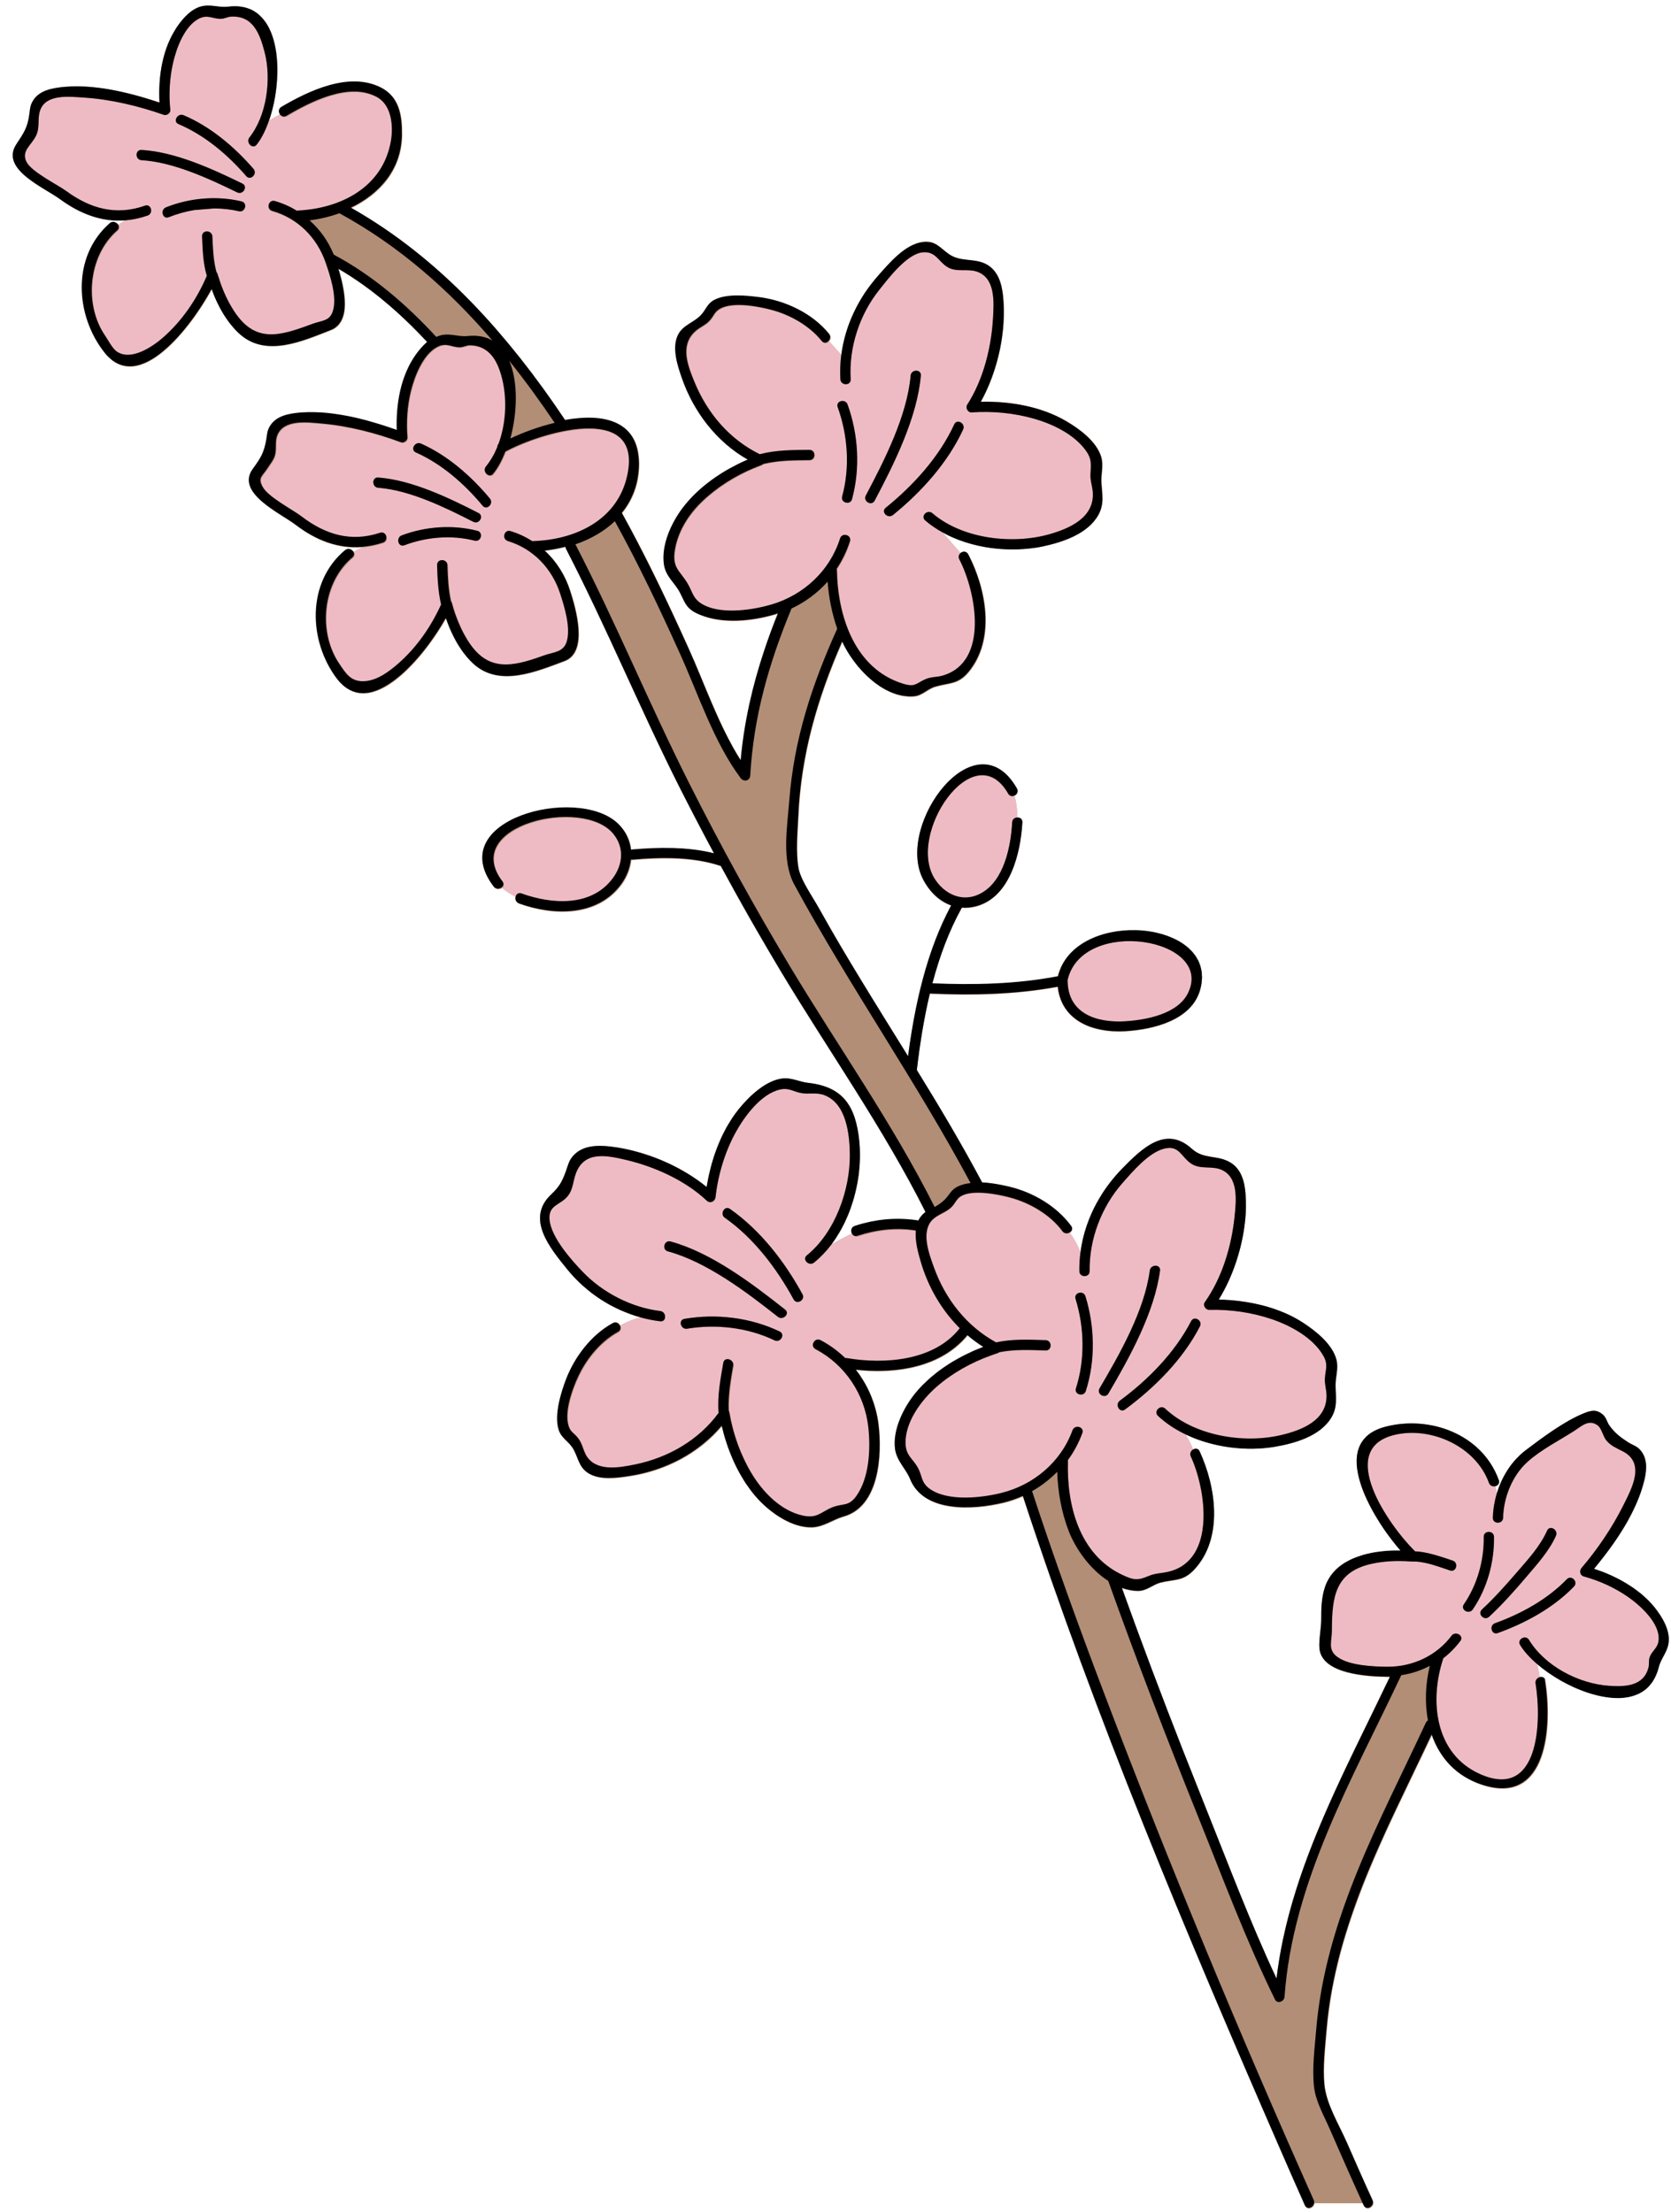
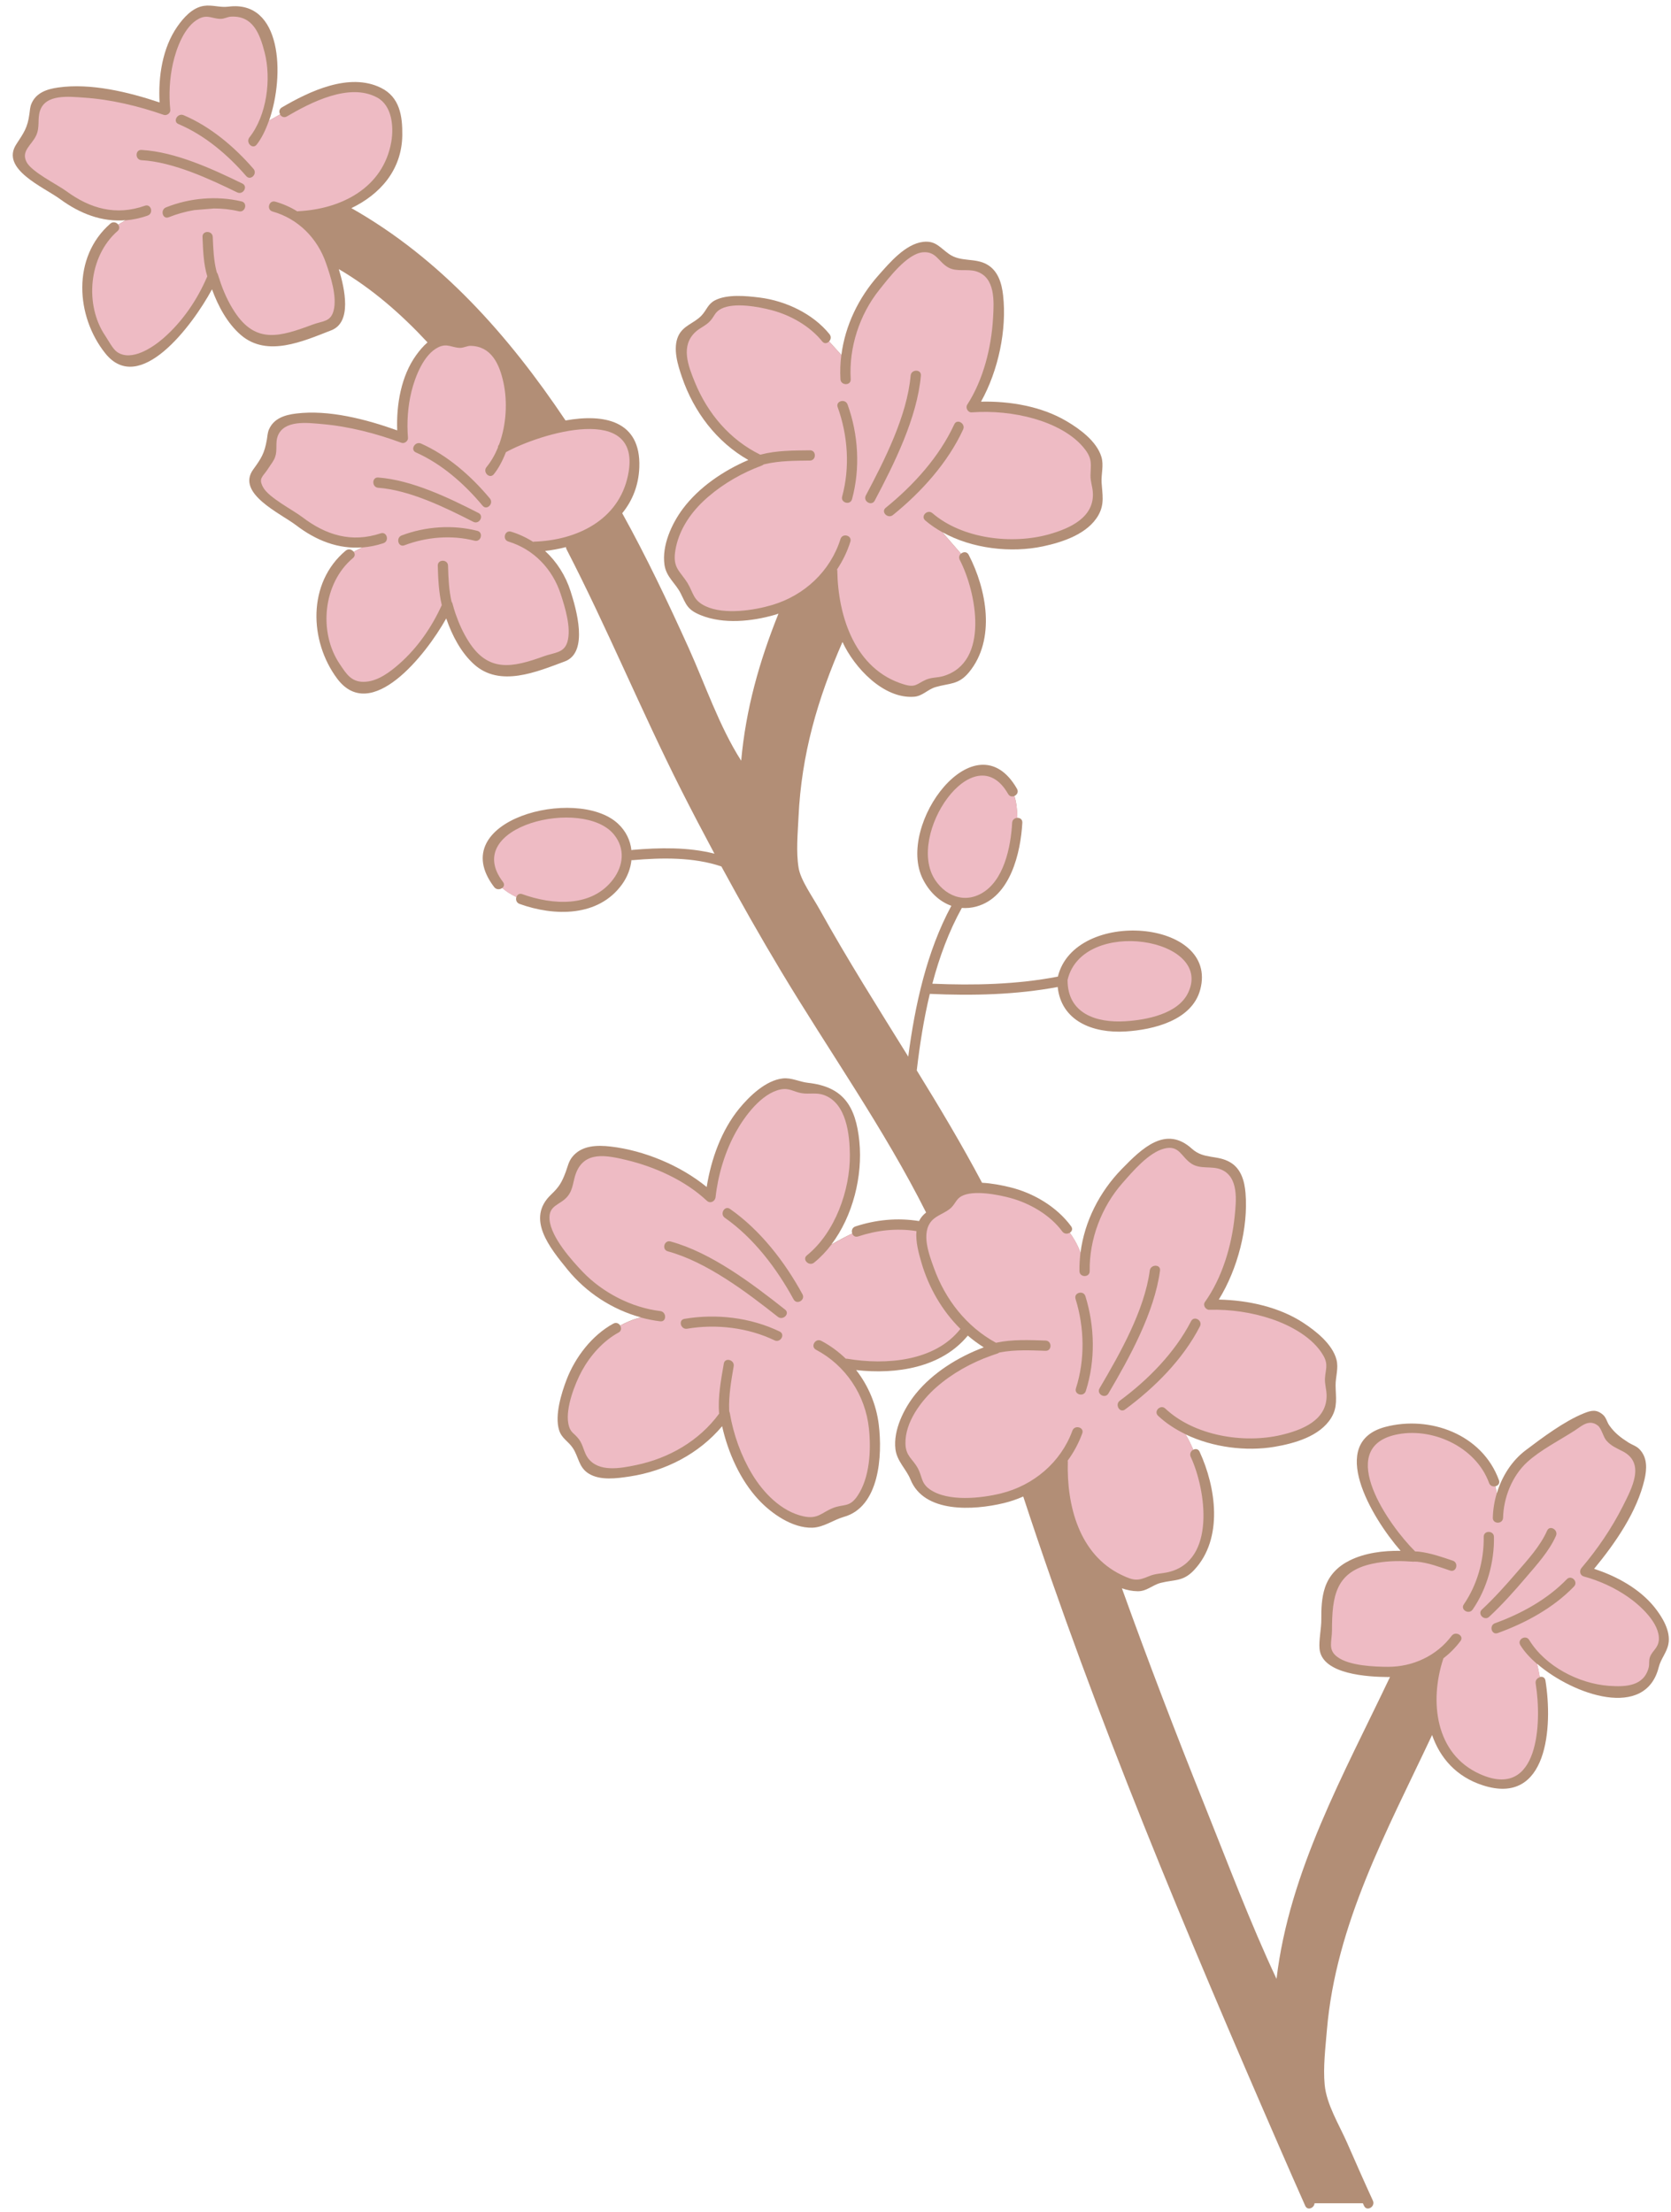
<svg xmlns="http://www.w3.org/2000/svg" height="504.8" preserveAspectRatio="xMidYMid meet" version="1.0" viewBox="-2.9 -1.3 381.4 504.8" width="381.4" zoomAndPan="magnify">
  <g id="change1_1">
    <path d="M377.9,373.93c-0.38,1.93-1.72,3.35-2.19,5.22c-2.99,12.05-19.41,6.47-27.8-0.76 c0.29,1.12,0.5,2.24,0.63,3.03c0.56-0.15,1.18,0.06,1.3,0.8c1.71,10.48,0.57,28.71-14.27,23.93c-6.1-1.96-9.8-6.28-11.6-11.49 c-10.24,21.8-21.98,43.07-24.02,67.46c-0.33,3.99-0.87,8.34-0.5,12.34c0.42,4.54,3.31,9.14,5.13,13.29 c1.94,4.41,3.87,8.82,5.88,13.19c0.62,1.36-1.39,2.55-2.02,1.18c-0.09-0.2-0.18-0.39-0.27-0.59h-11.03 c-0.07,1.07-1.6,1.76-2.12,0.59c-1.94-4.35-3.85-8.71-5.75-13.08c-21.27-48.82-42.03-98.18-58.62-148.81 c-1.42,0.63-2.9,1.14-4.44,1.51c-6.94,1.67-18.2,2.33-21.3-5.4c-0.96-2.37-3.09-4.15-3.43-6.91c-0.53-4.36,1.96-9.33,4.61-12.61 c3.91-4.84,9.66-8.41,15.55-10.63c-1.28-0.81-2.5-1.7-3.64-2.68c-6.03,7.34-16.31,8.9-25.48,7.87c2.77,3.56,4.59,7.85,5.15,12.4 c0.88,7.11,0.17,18.85-7.99,21.11c-2.3,0.64-4.58,2.39-7.17,2.46c-4.54,0.13-9.32-3.21-12.28-6.39c-4.18-4.5-6.94-10.69-8.31-16.77 c-5.3,6.3-12.9,10.22-21.09,11.47c-2.9,0.44-6.78,1-9.43-0.7c-2.24-1.44-2.21-3.77-3.56-5.8c-1.05-1.57-2.54-2.17-3.13-4.08 c-1.05-3.37,0.55-8.49,1.72-11.54c1.97-5.1,5.78-10.11,10.67-12.77c0.65-0.35,1.26-0.04,1.56,0.44c1-0.56,2.71-1.38,4.71-1.86 c-6.53-1.78-12.47-5.66-16.73-10.9c-4.06-5-9.52-11.62-3.79-17.09c1.86-1.77,2.48-2.79,3.4-5.27c0.42-1.16,0.64-2.29,1.42-3.29 c2.12-2.73,5.71-2.8,8.86-2.43c7.54,0.89,15.82,4.27,21.87,9.23c1.01-6.37,3.36-12.92,7.4-17.87c2.33-2.85,6.09-6.49,9.97-6.91 c2-0.22,3.81,0.79,5.74,1c7.95,0.88,10.92,5.17,11.74,13.43c0.77,7.74-1.44,16.95-6.4,23.48c1.92-1.13,3.7-2.02,4.77-2.53 c-0.22-0.58-0.04-1.35,0.72-1.6c4.76-1.56,9.61-2.01,14.54-1.23c0.01-0.03,0.02-0.07,0.04-0.1c0.39-0.78,0.94-1.36,1.56-1.85 c-9.64-19.19-22.14-36.79-33.17-55.17c-4.7-7.83-9.2-15.78-13.56-23.81c-6.36-2.15-13.63-2.01-20.19-1.44 c-0.12,0.01-0.23,0-0.33-0.02c-0.2,1.93-0.93,3.84-2.13,5.52c-5.39,7.52-15.5,7.35-23.42,4.49c-0.73-0.26-0.91-1-0.72-1.58 c-1.29-0.61-2.36-1.3-3.23-2.06c-0.5,0.39-1.34,0.45-1.84-0.2c-11.64-15.24,18.81-23.14,28.2-14.53c1.88,1.72,2.88,3.88,3.13,6.12 c0.1-0.04,0.21-0.07,0.33-0.08c5.99-0.52,12.63-0.67,18.62,0.87c-2.63-4.91-5.21-9.83-7.72-14.8 c-9.09-18.03-16.78-36.73-26.04-54.67c-0.09-0.17-0.13-0.34-0.14-0.5c-1.57,0.41-3.17,0.7-4.76,0.88c2.67,2.46,4.69,5.63,5.83,9.22 c1.24,3.9,4.22,13.93-1.33,15.99c-6.43,2.39-14.78,5.97-20.68,0.69c-2.99-2.68-5.04-6.59-6.38-10.5 c-4.68,8.4-17.17,24.06-24.89,13.74c-6.38-8.54-6.86-21.84,1.94-29.21c0.65-0.54,1.45-0.25,1.83,0.27c0.64-0.35,1.31-0.69,1.97-1.02 c-5.46,0.43-10.53-1.54-15.12-5.05c-3.51-2.68-13.74-7.26-9.79-12.72c1.85-2.56,2.56-3.63,3.12-6.82c0.14-0.78,0.15-1.57,0.48-2.32 c1.11-2.54,3.61-3.31,6.18-3.63c7.48-0.92,15.93,1.29,23.09,3.84c-0.22-5.89,0.9-12.41,4.33-17.17c0.72-1,1.59-2.05,2.59-2.91 c-6.03-6.48-12.62-12.25-20.25-16.72c1.39,4.58,3.02,12.12-1.71,13.96c-6.4,2.49-14.66,6.25-20.66,1.06 c-3.05-2.64-5.16-6.52-6.57-10.41c-4.53,8.39-16.56,24.35-24.35,14.62c-6.76-8.45-7.65-21.96,1.15-29.62 c0.63-0.54,1.41-0.28,1.8,0.23c0.46-0.28,1.04-0.63,1.67-1c-5.35,0.44-10.35-1.45-14.93-4.81c-3.74-2.75-13.72-6.86-10-12.54 c1.75-2.67,2.56-3.79,2.98-6.88c0.11-0.79,0.14-1.58,0.45-2.33c1.06-2.55,3.56-3.37,6.12-3.73c7.43-1.05,15.95,1.01,23.14,3.41 c-0.33-5.89,0.67-12.44,4.02-17.27c1.43-2.06,3.46-4.37,6.09-4.77c1.93-0.29,3.68,0.43,5.59,0.18c12.16-1.57,12.96,15.53,9.3,26 c0.72-0.41,1.65-0.93,2.52-1.43c-0.29-0.5-0.26-1.19,0.39-1.57c6.24-3.66,15.38-8.06,22.63-4.47c4.29,2.12,4.92,6.45,4.86,10.85 c-0.12,7.98-5.15,13.49-11.62,16.6c20.38,11.54,35.88,29.07,48.84,48.4c0.01,0.02,0.02,0.04,0.03,0.06 c8.76-1.57,17.23-0.02,16.85,10.67c-0.15,4.2-1.61,7.69-3.9,10.5c5.55,10.01,10.44,20.31,15.16,30.74 c3.72,8.23,7.01,17.96,11.99,25.74c1.06-11.75,4.11-22.59,8.51-33.56c-0.27,0.09-0.53,0.18-0.8,0.26 c-5.26,1.52-11.75,2.2-16.96,0.08c-3.02-1.23-3.28-2.38-4.53-4.91c-1.17-2.38-3.33-3.75-3.73-6.6c-0.62-4.37,1.64-9.34,4.19-12.76 c3.68-4.92,9.23-8.68,14.95-11.14c-7.22-4.09-12.45-11.02-15.14-18.89c-0.94-2.73-2.15-6.55-0.85-9.4c1.12-2.44,3.63-2.88,5.33-4.7 c1.17-1.25,1.41-2.6,3.05-3.45c2.82-1.46,7.23-1,10.19-0.63c5.89,0.74,12.15,3.65,15.95,8.36c0.45,0.56,0.3,1.23-0.08,1.65 l2.79,3.09c0.86-6.73,3.93-13.07,8.44-18.15c2.49-2.8,6.13-7.18,10.22-7.66c2.85-0.33,3.8,1.29,5.92,2.78 c2.7,1.89,5.91,0.8,8.68,2.39c2.52,1.45,3.34,4.29,3.65,7.03c0.88,7.84-1.08,17.17-5.04,24.27c6.64-0.16,13.83,1.09,19.49,4.43 c3.03,1.78,6.87,4.58,7.97,8.11c0.61,1.95-0.05,3.96,0.06,5.9c0.16,2.7,0.72,4.88-0.71,7.43c-2.41,4.31-8.18,6.2-12.67,7.15 c-7.29,1.55-16.18,0.56-22.97-3.24l4.27,4.91c0.5-0.45,1.34-0.52,1.74,0.25c4.08,7.84,6.26,19.32,0.07,26.82 c-2.4,2.9-4.36,2.43-7.6,3.37c-1.83,0.53-2.97,2.06-4.93,2.21c-7.02,0.53-13.69-6.72-16.34-12.5c-5.68,12.99-9.38,25.65-10.04,40.02 c-0.17,3.7-0.58,7.83,0.02,11.51c0.46,2.84,3.13,6.51,4.82,9.55c6.34,11.41,13.33,22.45,20.21,33.55 c1.53-11.74,4.22-24.01,9.84-34.42c-2.79-0.98-5.07-3.23-6.5-6.08c-6.26-12.43,12.07-37.08,21.48-20.62 c0.41,0.72-0.01,1.39-0.59,1.64c0.43,1.31,0.65,3.04,0.66,4.98c0.6-0.02,1.19,0.35,1.15,1.12c-0.38,6.85-2.73,16.99-10.44,19.11 c-1.17,0.33-2.29,0.42-3.37,0.34c-2.96,5.33-5.13,11.22-6.73,17.29c9.52,0.41,19.29,0.19,28.65-1.62 c3.83-15.69,36.82-13.1,32.49,2.98c-1.89,7.04-10.71,9.15-17.02,9.54c-7.55,0.47-14.7-2.42-15.51-10.15 c-9.56,1.79-19.5,2.01-29.19,1.57c-1.39,5.8-2.31,11.72-2.97,17.42c0,0.01-0.01,0.02-0.01,0.04c5.19,8.41,10.26,16.89,14.89,25.62 c0,0.01,0.01,0.02,0.01,0.03c2.23,0.11,4.5,0.57,6.3,1c5.37,1.29,10.74,4.44,14.04,8.94c0.43,0.59,0.17,1.17-0.31,1.47 c0.67,0.92,1.7,2.51,2.45,4.54c0.91-7.17,4.36-13.89,9.4-19.07c4.71-4.85,10.1-10.01,16.02-4.65c2.76,2.5,5.81,1.32,8.83,3.15 c2.43,1.48,3.19,4.28,3.41,6.96c0.66,7.9-1.79,17.35-6.1,24.32c6.63,0.13,13.74,1.68,19.23,5.26c2.91,1.9,6.7,4.88,7.63,8.44 c0.52,1.99-0.22,3.92-0.2,5.89c0.03,2.71,0.53,4.9-1,7.4c-2.59,4.23-8.41,5.84-12.95,6.61c-6.42,1.08-14.05,0.16-20.3-2.85 c0.74,1.21,1.37,2.6,1.77,3.52c0.5-0.27,1.13-0.21,1.44,0.45c3.73,8.06,5.49,19.82-1.25,27c-2.52,2.69-4.42,2.13-7.61,2.93 c-1.97,0.5-3.17,1.95-5.3,1.91c-1.22-0.02-2.42-0.26-3.57-0.67c5.95,16.56,12.25,33,18.8,49.33c5.33,13.27,10.4,26.84,16.49,39.81 c2.9-24.58,15.37-46.73,25.9-68.9c-0.17,0-0.33,0.01-0.49,0.01c-4.29-0.04-15.08-0.52-15.6-6.48c-0.17-1.98,0.43-4.6,0.41-6.68 c-0.02-2.4,0.07-4.95,0.84-7.26c0.95-2.84,2.96-4.86,5.62-6.18c3.46-1.72,7.67-2.27,11.64-2.2c-6.7-7.67-16.77-24.77-3.49-28.28 c10.1-2.67,22.13,1.63,25.94,12.17c0.26,0.74-0.23,1.25-0.83,1.38c0.11,0.43,0.23,0.97,0.34,1.61c1.16-3.86,3.39-7.42,6.58-9.83 c3.78-2.86,8.83-6.64,13.25-8.42c1.77-0.72,2.92-0.96,4.41,0.32c0.73,0.63,0.9,1.67,1.43,2.42c1.23,1.74,2.59,2.77,4.39,3.92 c0.81,0.52,1.75,0.76,2.46,1.48c1.87,1.89,1.75,4.51,1.19,6.94c-1.71,7.38-6.64,14.49-11.51,20.4c5.17,1.67,10.39,4.55,13.77,8.74 C376.49,367.7,378.5,370.96,377.9,373.93z" fill="#B28E76" />
  </g>
  <g id="change2_1">
    <path d="M158.19,137.07c4.26,1.98,11.01,0.93,15.16-0.3c7.34-2.18,13.28-7.7,15.59-15.06 c0.45-1.43,2.7-0.82,2.25,0.62c-0.71,2.27-1.75,4.39-3.04,6.33c0.02,0.09,0.06,0.17,0.06,0.27c0.16,10.53,4.09,22.59,15.17,25.95 c2.72,0.82,2.86-0.07,5.03-1.04c1.31-0.58,2.63-0.45,3.92-0.82c10.79-3.12,7.6-19.29,3.83-26.54c-0.29-0.57-0.1-1.1,0.27-1.43 l-2.71-3.11l-1.56-1.79c-1.39-0.78-2.7-1.66-3.88-2.68c-1.14-0.98,0.52-2.63,1.65-1.65c6.86,5.9,18.24,7.19,26.64,4.81 c4.74-1.34,10.4-3.86,9.96-9.65c-0.1-1.31-0.55-2.45-0.53-3.78c0.04-2.37,0.47-3.61-1.14-5.8c-2.69-3.64-7.45-5.92-11.69-7.14 c-4.56-1.31-9.55-1.79-14.29-1.45c-0.87,0.06-1.47-1.04-1.01-1.76c3.69-5.7,5.51-13.08,5.89-19.77c0.22-3.81,0.57-9.32-3.88-10.66 c-2.04-0.61-4.37,0.2-6.33-0.87c-2.25-1.24-2.75-3.75-5.84-3.47c-3.62,0.34-7.85,6-9.9,8.55c-4.52,5.64-6.98,13.16-6.54,20.42 c0.09,1.5-2.25,1.49-2.34,0c-0.11-1.86-0.04-3.71,0.2-5.54l-2.79-3.09c-0.41,0.45-1.08,0.61-1.57,0c-2.83-3.52-7.24-6-11.55-7.13 c-2.92-0.77-8.49-1.83-11.47-0.34c-1.47,0.74-1.52,1.62-2.5,2.74c-0.98,1.13-2.32,1.56-3.39,2.55c-3.46,3.18-1.72,7.68-0.15,11.52 c2.93,7.14,7.98,13.1,14.92,16.51c0.06-0.02,0.12-0.03,0.17-0.04c3.58-0.94,7.49-0.92,11.16-0.96c1.51-0.02,1.5,2.32,0,2.34 c-3.38,0.04-6.92,0.03-10.24,0.81c-0.12,0.03-0.24,0.06-0.35,0.09c-0.11,0.1-0.23,0.18-0.36,0.23c-0.42,0.15-0.83,0.32-1.24,0.49 c-0.12,0.08-0.24,0.12-0.36,0.14c-4.35,1.8-8.58,4.45-11.93,7.66c-3.07,2.95-5.5,6.73-6.22,10.99c-0.7,4.14,1.01,4.7,2.8,7.6 C155.41,134.07,155.28,135.72,158.19,137.07z M214.91,95.54c0.63-1.37,2.64-0.18,2.02,1.18c-3.5,7.59-9.55,14.29-16.02,19.52 c-1.16,0.94-2.82-0.71-1.65-1.65C205.6,109.45,211.48,102.98,214.91,95.54z M194.72,111.78c4.26-8.04,9.42-18.17,10.23-27.36 c0.13-1.49,2.47-1.5,2.34,0c-0.84,9.6-6.08,20.1-10.54,28.54C196.04,114.29,194.02,113.11,194.72,111.78z M190.55,91.01 c2.47,6.79,2.94,14.6,1.02,21.62c-0.4,1.45-2.65,0.83-2.25-0.62c1.81-6.64,1.3-13.96-1.02-20.38 C187.78,90.21,190.04,89.6,190.55,91.01z M368.7,363.16c-3.03-2.11-6.54-3.72-10.1-4.68c-0.9-0.25-1.07-1.3-0.52-1.95 c3.63-4.27,6.9-9.07,9.42-14.07c2.09-4.16,5.21-9.86-0.05-12.56c-1.42-0.73-2.67-1.22-3.73-2.48c-0.71-0.85-1.09-2.76-1.94-3.4 c-2.04-1.53-3.69,0.15-5.26,1.16c-3.46,2.23-7.79,4.42-10.83,7.19c-3.44,3.14-5.4,8.07-5.52,12.71c-0.04,1.5-2.37,1.5-2.34,0 c0.05-1.87,0.35-3.75,0.9-5.57c-0.05-0.3-0.11-0.58-0.16-0.84c0-0.02-0.01-0.05-0.01-0.07c-0.06-0.26-0.11-0.5-0.16-0.7 c-0.55,0.11-1.19-0.09-1.43-0.76c-3.02-8.36-13.26-12.92-21.52-10.96c-13.53,3.22-1.38,20.65,4.66,26.59 c0.29,0.01,0.58,0.01,0.87,0.05c2.64,0.31,5.21,1.21,7.72,2.06c1.42,0.48,0.81,2.74-0.62,2.25c-2.41-0.81-4.97-1.79-7.52-2.02 c-0.23-0.02-0.47-0.02-0.7-0.02c-0.07,0.01-0.14,0.03-0.21,0.02c-0.09-0.01-0.17-0.01-0.26-0.02c-0.19,0-0.38-0.01-0.57-0.03 c-2.81-0.2-5.73-0.08-8.46,0.51c-8.41,1.8-9.23,7.38-9.24,15.19c0,2.61-1.02,4.42,1.23,6.09c2.72,2.03,8.5,2.24,11.54,2.25 c5.66,0.02,11.12-2.5,14.54-7.07c0.89-1.19,2.92-0.03,2.02,1.18c-1.13,1.52-2.46,2.84-3.92,3.97c-0.01,0.05-0.02,0.1-0.03,0.15 c-3.13,9.54-1.9,21.65,8.42,26.26c13.42,6,14.15-11.73,12.69-20.69c-0.12-0.74,0.39-1.27,0.96-1.42c-0.03-0.2-0.07-0.41-0.11-0.64 c0-0.01,0-0.01,0-0.02c-0.08-0.46-0.19-0.98-0.31-1.52c0-0.01,0-0.01,0-0.02c-0.06-0.27-0.13-0.55-0.2-0.82 c-1.64-1.41-2.98-2.89-3.84-4.31c-0.79-1.29,1.24-2.46,2.02-1.18c3.66,6,11.29,9.96,18.17,10.47c3.95,0.29,8.05,0.06,9.12-4.22 c0.19-0.78-0.02-1.54,0.27-2.33c0.57-1.56,1.9-2.02,2.04-3.97C375.94,369.11,371.47,365.09,368.7,363.16z M333.23,366.03 c-0.85,1.23-2.87,0.06-2.02-1.18c3.06-4.46,4.63-10.04,4.54-15.41c-0.03-1.51,2.31-1.5,2.34,0 C338.19,355.19,336.52,361.25,333.23,366.03z M335.34,366.03c2.81-2.61,5.39-5.49,7.89-8.39c2.52-2.92,5.41-6.04,6.99-9.61 c0.61-1.37,2.62-0.18,2.02,1.18c-1.53,3.47-4.31,6.52-6.75,9.38c-2.68,3.15-5.46,6.28-8.5,9.1 C335.9,368.7,334.24,367.05,335.34,366.03z M356.36,360.77c-4.7,4.88-11.06,8.34-17.41,10.63c-1.42,0.51-2.03-1.75-0.62-2.25 c5.96-2.15,11.96-5.45,16.38-10.03C355.75,358.03,357.4,359.68,356.36,360.77z M68.48,72.77c2.3-0.86,4.1-0.57,4.77-3.21 c0.82-3.19-0.7-7.82-1.74-10.81c-1.97-5.7-6.36-10.13-12.2-11.78c-1.45-0.41-0.83-2.66,0.62-2.25c1.81,0.51,3.5,1.27,5.05,2.23 c0.07-0.01,0.12-0.05,0.2-0.05c9.76-0.47,19.36-5.28,21.22-15.78c0.62-3.5,0.18-8.31-3.19-10.15c-6.38-3.48-15.22,1.13-20.63,4.3 c-0.65,0.38-1.27,0.06-1.57-0.44c-0.22,0.12-0.44,0.25-0.66,0.37c0,0,0,0-0.01,0c-0.41,0.23-0.82,0.47-1.21,0.68 c-0.06,0.03-0.11,0.06-0.16,0.09c-0.17,0.1-0.33,0.19-0.49,0.27c-0.76,2.18-1.71,4.09-2.8,5.47c-0.93,1.18-2.57-0.48-1.65-1.65 c4-5.07,5.02-13.38,3.47-19.4c-1.12-4.34-2.71-8.44-7.69-8.16C49.02,2.55,48.31,3,47.46,3c-1.85,0.01-2.96-1.06-4.96-0.03 c-3.33,1.71-5.15,6.78-5.92,10.17c-0.77,3.43-0.97,7.14-0.61,10.65c0.07,0.73-0.81,1.36-1.48,1.13c-5.81-2.03-12.08-3.53-18.22-3.94 c-3.36-0.22-8.78-0.9-10.05,3.03c-0.61,1.88,0.03,3.69-0.87,5.62c-1.04,2.22-3.5,3.51-2.19,6.05c1.18,2.28,7.08,5.17,9.05,6.62 c5.49,4.04,11.37,5.68,17.97,3.35c1.42-0.5,2.03,1.76,0.62,2.25c-1.71,0.61-3.4,0.95-5.05,1.09c-0.3,0.18-0.59,0.35-0.86,0.51 c-0.02,0.01-0.05,0.03-0.07,0.04c-0.27,0.16-0.52,0.31-0.74,0.45c0.31,0.41,0.37,0.98-0.14,1.43c-6.62,5.76-7.59,16.87-2.81,23.92 c0.68,1.01,1.7,3,2.68,3.68c3.28,2.31,8.23-1.08,10.58-3.13c4.36-3.8,7.77-8.81,10.02-14.12c-0.88-2.86-0.96-6.04-1.09-9 c-0.07-1.51,2.27-1.5,2.34,0c0.11,2.63,0.21,5.35,0.87,7.9c0.02,0.08,0.05,0.17,0.08,0.25c0.09,0.12,0.18,0.26,0.23,0.44 c0.08,0.28,0.18,0.56,0.27,0.84c0.08,0.15,0.13,0.3,0.15,0.46c0.82,2.52,1.93,4.99,3.38,7.19C55.49,77.29,61.06,75.53,68.48,72.77z M29.4,35.26c-1.5-0.08-1.5-2.42,0-2.34c7.71,0.43,16.15,4.32,23.02,7.67c1.35,0.66,0.17,2.67-1.18,2.02 C44.81,39.48,36.62,35.67,29.4,35.26z M51.61,46.92c-1.85-0.44-3.76-0.64-5.67-0.64l-4.52,0.37c-2,0.34-3.96,0.89-5.81,1.63 c-1.4,0.56-2-1.7-0.62-2.25c5.36-2.15,11.59-2.71,17.25-1.36C53.7,45.01,53.08,47.27,51.61,46.92z M53.3,38.89 c-4.23-4.89-9.49-9.35-15.47-11.88c-1.38-0.58-0.19-2.6,1.18-2.02c6.12,2.59,11.61,7.23,15.94,12.24 C55.94,38.37,54.29,40.03,53.3,38.89z M121.27,148.46c2.39-0.86,4.6-0.7,5.35-3.31c0.9-3.17-0.55-7.84-1.53-10.84 c-1.86-5.73-6.15-10.26-11.96-12.02c-1.44-0.44-0.82-2.69,0.62-2.25c1.81,0.55,3.49,1.34,5.02,2.32c0.06-0.01,0.12-0.04,0.19-0.04 c9.67-0.3,19.37-4.83,21.49-15.2c3.43-16.78-20.16-9.47-27.88-5.22c-0.78,2.01-1.72,3.76-2.77,5.04c-0.95,1.16-2.6-0.5-1.65-1.65 c1.07-1.3,1.92-2.81,2.59-4.43c0-0.25,0.08-0.49,0.27-0.7c1.69-4.54,1.94-9.87,0.99-14.2c-0.92-4.22-2.78-8.26-7.52-8.33 c-0.75-0.01-1.55,0.47-2.37,0.46c-1.85-0.02-2.94-1.13-4.96-0.14c-3.36,1.63-5.3,6.75-6.12,10.05c-0.85,3.41-1.1,7.12-0.81,10.63 c0.06,0.72-0.8,1.38-1.48,1.13c-5.78-2.14-12-3.75-18.15-4.28c-3.31-0.29-8.73-1.02-10.13,2.82c-0.52,1.44-0.02,3.16-0.55,4.65 c-0.36,1.03-0.93,1.63-1.49,2.52c-1.36,2.15-2.42,2.3-1.26,4.45c1.28,2.36,6.84,5.19,8.93,6.79c5.42,4.14,11.26,5.91,17.9,3.71 c1.43-0.48,2.04,1.78,0.62,2.25c-1.63,0.54-3.22,0.85-4.79,0.97c-0.66,0.33-1.33,0.67-1.97,1.02c0.29,0.41,0.33,0.96-0.18,1.39 c-6.88,5.76-7.9,16.99-3.04,24.18c1.56,2.32,2.73,4.35,6.06,4.05c2.84-0.25,5.49-2.27,7.54-4.07c4.17-3.67,7.41-8.36,9.7-13.41 c-0.68-2.93-0.83-6-0.91-9c-0.04-1.51,2.3-1.5,2.34,0c0.07,2.75,0.2,5.55,0.81,8.24c0.09,0.11,0.17,0.23,0.2,0.38 c0.2,0.78,0.44,1.55,0.7,2.33c0.04,0.07,0.06,0.15,0.08,0.22c0.73,2.11,1.67,4.16,2.85,6.03 C108.52,152.23,114.02,151.09,121.27,148.46z M105.43,122.1c-5.25-1.35-11-0.86-16.03,1.05c-1.41,0.53-2.01-1.73-0.62-2.25 c5.4-2.05,11.64-2.5,17.27-1.05C107.5,120.22,106.88,122.47,105.43,122.1z M105.13,117.79c-6.37-3.25-14.47-7.23-21.7-7.77 c-1.49-0.11-1.5-2.45,0-2.34c7.7,0.58,16.07,4.61,22.88,8.09C107.65,116.45,106.47,118.47,105.13,117.79z M107.26,114.12 c-4.13-4.96-9.31-9.54-15.24-12.17c-1.37-0.61-0.18-2.62,1.18-2.02c6.08,2.7,11.48,7.45,15.71,12.53 C109.87,113.61,108.22,115.27,107.26,114.12z M184.54,304.7c2.08,1.09,3.96,2.49,5.62,4.09c0.11-0.01,0.23-0.02,0.36,0.01 c8.75,1.47,19.97,0.62,25.79-6.82c-4.21-4.17-7.27-9.49-8.93-15.24c-0.6-2.08-1.33-4.71-1.1-7.08c-4.53-0.71-8.97-0.21-13.32,1.22 c-0.66,0.22-1.15-0.15-1.34-0.65c-0.06,0.03-0.13,0.06-0.2,0.09c-0.09,0.04-0.18,0.09-0.28,0.14c-0.1,0.05-0.2,0.1-0.31,0.15 c-0.07,0.03-0.14,0.07-0.21,0.11c-0.14,0.07-0.28,0.14-0.43,0.22c-0.03,0.02-0.07,0.03-0.1,0.05c-0.94,0.48-2.06,1.08-3.24,1.77 c-1.16,1.53-2.47,2.91-3.93,4.09c-1.16,0.94-2.82-0.71-1.65-1.65c6.45-5.21,9.89-14.93,9.81-22.98c-0.05-4.61-0.77-11.68-5.83-13.58 c-1.77-0.67-3.38-0.17-5.15-0.45c-1.84-0.29-2.83-1.28-4.87-0.85c-4.35,0.92-8.15,6.08-10.16,9.7c-2.48,4.46-4.08,9.77-4.64,14.86 c-0.11,0.98-1.2,1.57-2,0.83c-4.95-4.65-11.91-7.77-18.42-9.31c-4.5-1.07-9.44-2.06-11.41,2.94c-0.72,1.82-0.63,3.71-1.9,5.31 c-1.69,2.12-4.49,1.97-4.16,5.44c0.39,4.04,5.07,9.24,7.59,11.88c4.54,4.72,11.11,8.13,17.67,8.92c1.48,0.18,1.49,2.52,0,2.34 c-1.5-0.18-2.98-0.47-4.43-0.87c-0.21,0.05-0.42,0.11-0.63,0.17c-0.05,0.01-0.1,0.03-0.14,0.04c-0.19,0.06-0.38,0.12-0.57,0.18 c-0.06,0.02-0.12,0.04-0.17,0.06c-0.18,0.06-0.35,0.12-0.52,0.19c-0.06,0.02-0.11,0.04-0.17,0.06c-0.17,0.06-0.33,0.13-0.49,0.19 c-0.05,0.02-0.1,0.04-0.15,0.06c-0.16,0.07-0.31,0.13-0.46,0.2c-0.02,0.01-0.04,0.02-0.06,0.03c-0.53,0.24-0.99,0.48-1.36,0.68 c0.32,0.51,0.3,1.22-0.38,1.58c-3.5,1.9-6.45,5.25-8.33,8.69c-1.63,2.97-3.77,8.54-3.13,12.02c0.42,2.26,1.33,2.12,2.48,3.7 c0.93,1.28,1.1,3.01,2.02,4.24c2.45,3.27,7.36,2.34,10.92,1.6c7.53-1.55,14.45-5.52,19.01-11.75c0-0.04-0.01-0.09-0.01-0.13 c-0.3-3.74,0.45-7.63,1.08-11.3c0.25-1.48,2.51-0.85,2.25,0.62c-0.56,3.29-1.16,6.69-1.03,10.05c0,0.09,0.02,0.19,0.03,0.29 c0.05,0.1,0.1,0.21,0.12,0.34c0.81,4.83,2.55,9.72,5.07,13.91c2.56,4.26,6.68,8.56,11.76,9.66c3.29,0.71,4.11-0.87,6.73-1.91 c2.42-0.96,3.74-0.06,5.55-2.72c2.87-4.2,3.15-10.55,2.64-15.42c-0.8-7.62-5.3-14.41-12.09-17.98 C182.02,306.02,183.21,304,184.54,304.7z M173.88,304.59c-6.07-2.92-13.35-3.77-19.94-2.65c-1.47,0.25-2.1-2-0.62-2.25 c7.26-1.23,15.06-0.32,21.74,2.89C176.41,303.23,175.23,305.24,173.88,304.59z M174.64,299.22c-7.13-5.63-16.24-12.53-25.11-14.94 c-1.45-0.4-0.83-2.65,0.62-2.25c9.3,2.53,18.66,9.64,26.14,15.54C177.48,298.5,175.81,300.15,174.64,299.22z M178.24,295.25 c-3.84-7.05-9.09-14-15.7-18.63c-1.22-0.86-0.05-2.88,1.18-2.02c6.94,4.86,12.5,12.06,16.54,19.47 C180.98,295.4,178.96,296.57,178.24,295.25z M299.2,308.16c-2.33-4.17-7.5-6.96-11.87-8.44c-4.51-1.52-9.45-2.23-14.21-2.1 c-0.83,0.02-1.53-1.03-1.01-1.76c3.95-5.55,6.09-12.78,6.79-19.48c0.38-3.66,0.99-9.17-3.16-10.8c-2.11-0.83-4.62,0-6.62-1.26 c-2.43-1.52-2.77-4.38-6.29-3.49c-3.58,0.91-7.25,5.28-9.53,7.87c-4.78,5.42-7.6,12.82-7.48,20.09c0.02,1.51-2.31,1.5-2.34,0 c-0.02-1.42,0.07-2.83,0.24-4.23c-0.65-1.77-1.51-3.2-2.17-4.14c-0.01-0.01-0.02-0.02-0.02-0.03c-0.09-0.13-0.18-0.25-0.26-0.36 c-0.51,0.32-1.26,0.33-1.71-0.29c-2.77-3.77-7.42-6.44-11.84-7.64c-2.6-0.71-8.51-1.93-11.23-0.37c-1.11,0.64-1.36,1.67-2.23,2.53 c-1.29,1.28-3.34,1.72-4.52,3.07c-2.45,2.78-0.6,7.63,0.52,10.74c2.61,7.22,7.43,13.4,14.18,17.08c0.04-0.01,0.08-0.02,0.12-0.03 c3.63-0.78,7.51-0.6,11.19-0.48c1.5,0.05,1.5,2.39,0,2.34c-3.38-0.11-6.92-0.29-10.27,0.34c-0.11,0.02-0.23,0.05-0.36,0.08 c-0.11,0.09-0.23,0.17-0.38,0.21c-0.46,0.14-0.92,0.31-1.38,0.47c-0.02,0.01-0.04,0.01-0.05,0.02c-4.5,1.59-8.91,4.05-12.46,7.17 c-3.49,3.06-7.25,8.07-7.08,12.99c0.09,2.77,1.63,3.37,2.79,5.45c1.04,1.87,0.71,3.42,2.71,4.85c4.14,2.96,11.83,2.07,16.32,0.96 c7.41-1.83,13.65-7.08,16.28-14.31c0.51-1.41,2.77-0.79,2.25,0.62c-0.82,2.25-1.95,4.33-3.33,6.22c0.01,0.08,0.05,0.15,0.04,0.24 c-0.29,9.99,2.59,21.18,12.21,25.82c2.92,1.41,3.75,1.39,6.29,0.32c1.56-0.66,2.86-0.57,4.47-0.95c10.92-2.62,8.56-18.8,5.08-26.3 c-0.32-0.7,0.05-1.35,0.58-1.63c-0.09-0.21-0.2-0.46-0.31-0.71c-0.01-0.03-0.03-0.06-0.04-0.09c-0.11-0.25-0.24-0.51-0.37-0.78 c-0.02-0.05-0.05-0.09-0.07-0.14c-0.13-0.27-0.28-0.55-0.42-0.83c-0.02-0.04-0.04-0.07-0.06-0.11c-0.16-0.29-0.32-0.59-0.49-0.87 c-2.32-1.12-4.46-2.51-6.27-4.21c-1.1-1.03,0.56-2.68,1.65-1.65c6.6,6.21,17.84,8.04,26.39,6.04c4.76-1.11,10.57-3.35,10.42-9.16 c-0.03-1.31-0.45-2.48-0.37-3.8C299.64,311.26,300.31,310.15,299.2,308.16z M244.93,316.16c-0.46,1.43-2.71,0.81-2.25-0.62 c2.1-6.55,1.94-13.88-0.09-20.4c-0.45-1.44,1.81-2.05,2.25-0.62C246.99,301.42,247.16,309.22,244.93,316.16z M248.07,315.54 c4.62-7.86,10.24-17.74,11.46-26.87c0.2-1.47,2.53-1.49,2.34,0c-1.27,9.55-6.95,19.84-11.78,28.05 C249.33,318.02,247.31,316.84,248.07,315.54z M270.98,301.4c-3.88,7.55-10.31,13.97-17.1,18.98c-1.21,0.89-2.38-1.14-1.18-2.02 c6.47-4.77,12.57-10.98,16.26-18.14C269.65,298.88,271.67,300.06,270.98,301.4z M116.3,202.76c-0.67-0.24-1.16,0.14-1.34,0.67 c-0.32-0.15-0.63-0.31-0.92-0.47c0-0.01-0.01-0.01-0.01-0.01c-0.29-0.16-0.57-0.32-0.83-0.49c-0.01,0-0.01-0.01-0.02-0.01 c-0.26-0.17-0.51-0.34-0.75-0.52c-0.01,0-0.01-0.01-0.02-0.01c-0.24-0.18-0.46-0.36-0.68-0.55c0.41-0.32,0.59-0.84,0.18-1.38 c-9.75-12.76,18.31-19.44,25.32-10.84c2.62,3.22,2.15,7.12-0.16,10.2C132.19,205.88,123.19,205.25,116.3,202.76z M229.25,183.88 c0.01,0.04,0.01,0.08,0.01,0.12c0.02,0.44,0.04,0.89,0.04,1.35c-0.56,0.02-1.14,0.39-1.18,1.12c-0.31,5.45-1.83,13.4-7.21,16.24 c-1.57,0.82-3.12,1.05-4.58,0.82c-0.12-0.04-0.23-0.07-0.35-0.07c-2.17-0.45-4.08-1.91-5.42-3.91 c-6.83-10.23,8.86-33.27,16.64-19.65c0.34,0.6,0.94,0.67,1.43,0.46C228.95,181.34,229.15,182.54,229.25,183.88z M268.27,225.3 c-2.31,4.81-9.48,6.16-14.25,6.47c-6.69,0.43-13.3-1.76-13.25-9.44C244.17,207.85,274.31,212.78,268.27,225.3z" fill="#EEBBC4" />
  </g>
  <g id="change3_1">
-     <path d="M188.91,85.28c-0.11-1.87-0.03-3.72,0.2-5.54c0.22-1.67,0.57-3.32,1.04-4.93c0.01-0.02,0.01-0.04,0.02-0.06 c0.46-1.58,1.05-3.12,1.75-4.61c0.02-0.05,0.05-0.1,0.07-0.15c0.34-0.72,0.7-1.43,1.09-2.12c0.04-0.08,0.09-0.15,0.13-0.23 c0.36-0.64,0.75-1.27,1.15-1.89c0.04-0.06,0.08-0.12,0.12-0.18c0.42-0.62,0.86-1.24,1.32-1.84c0.1-0.13,0.2-0.25,0.3-0.38 c0.47-0.6,0.95-1.19,1.45-1.76c2.49-2.8,6.13-7.18,10.22-7.66c2.85-0.33,3.8,1.29,5.92,2.78c2.7,1.89,5.91,0.8,8.68,2.39 c2.52,1.45,3.34,4.29,3.65,7.03c0.05,0.52,0.1,1.04,0.13,1.56c0.01,0.18,0.01,0.37,0.02,0.55c0.02,0.34,0.03,0.68,0.04,1.03 c0,0.23,0,0.46,0,0.69c0,0.3,0,0.6-0.01,0.91c-0.01,0.25-0.02,0.51-0.03,0.77c-0.01,0.28-0.02,0.56-0.04,0.84 c-0.02,0.28-0.05,0.56-0.07,0.84c-0.02,0.25-0.04,0.51-0.07,0.77c-0.04,0.3-0.07,0.61-0.11,0.91c-0.03,0.24-0.06,0.47-0.09,0.71 c-0.05,0.33-0.1,0.65-0.15,0.98c-0.04,0.21-0.07,0.41-0.11,0.62c-0.06,0.35-0.13,0.71-0.2,1.06c-0.04,0.16-0.07,0.33-0.11,0.49 c-0.09,0.39-0.18,0.78-0.27,1.17c-0.03,0.1-0.05,0.21-0.08,0.31c-0.9,3.57-2.23,7.02-3.92,10.06c0.83-0.02,1.67-0.01,2.51,0.01h0.01 c2.49,0.07,5.02,0.35,7.49,0.87c0.05,0.01,0.1,0.02,0.15,0.03c0.76,0.16,1.52,0.35,2.26,0.56c0.09,0.02,0.19,0.05,0.29,0.08 c0.72,0.21,1.43,0.44,2.13,0.7c0.11,0.04,0.21,0.08,0.32,0.12c0.7,0.26,1.39,0.55,2.06,0.86c0.08,0.03,0.15,0.07,0.23,0.11 c0.7,0.34,1.38,0.69,2.04,1.08c3.03,1.78,6.87,4.58,7.97,8.11c0.61,1.95-0.05,3.96,0.06,5.9c0.16,2.7,0.72,4.88-0.71,7.43 c-2.41,4.31-8.18,6.2-12.67,7.15c-0.5,0.11-1.02,0.2-1.54,0.28c-0.18,0.02-0.35,0.05-0.53,0.07c-0.34,0.05-0.7,0.09-1.05,0.13 c-0.21,0.02-0.43,0.04-0.64,0.06c-0.32,0.03-0.64,0.05-0.97,0.07c-0.23,0.02-0.46,0.03-0.69,0.04c-0.32,0.01-0.63,0.02-0.95,0.02 c-0.24,0-0.48,0.01-0.72,0.01c-0.33,0-0.65-0.01-0.98-0.02c-0.51-0.02-1.01-0.04-1.51-0.08c-0.22-0.02-0.44-0.03-0.66-0.05 c-0.35-0.03-0.69-0.07-1.03-0.11c-0.19-0.02-0.38-0.04-0.57-0.07c-0.36-0.05-0.72-0.11-1.08-0.17c-0.15-0.02-0.31-0.05-0.47-0.08 c-0.39-0.07-0.78-0.15-1.16-0.23c-0.09-0.02-0.18-0.04-0.27-0.06c-1.87-0.42-3.69-1-5.42-1.73c-0.03-0.02-0.07-0.03-0.11-0.05 c-0.41-0.17-0.82-0.36-1.23-0.56c-0.05-0.03-0.1-0.05-0.15-0.08c-0.41-0.21-0.81-0.42-1.21-0.64c-1.39-0.78-2.7-1.66-3.88-2.68 c-1.15-0.98,0.51-2.63,1.65-1.65c6.85,5.89,18.24,7.18,26.64,4.81c4.74-1.33,10.4-3.86,9.96-9.65c-0.1-1.32-0.55-2.46-0.53-3.78 c0.05-2.37,0.48-3.62-1.14-5.8c-2.69-3.64-7.45-5.92-11.69-7.14c-4.56-1.31-9.55-1.79-14.29-1.45c-0.87,0.06-1.47-1.04-1.01-1.76 c3.69-5.71,5.51-13.08,5.89-19.77c0.22-3.81,0.57-9.32-3.88-10.66c-2.04-0.61-4.37,0.2-6.33-0.87c-2.26-1.24-2.76-3.76-5.84-3.47 c-3.62,0.34-7.86,6-9.9,8.55c-4.52,5.64-6.98,13.16-6.54,20.42C191.35,86.77,189.02,86.76,188.91,85.28z M189.32,112 c-0.4,1.45,1.86,2.07,2.25,0.62c1.92-7.02,1.44-14.82-1.02-21.62c-0.51-1.4-2.77-0.8-2.25,0.62 C190.62,98.04,191.13,105.37,189.32,112z M204.95,84.42c-0.81,9.19-5.97,19.31-10.23,27.36c-0.7,1.33,1.31,2.51,2.02,1.18 c4.46-8.44,9.7-18.94,10.54-28.54C207.42,82.92,205.08,82.93,204.95,84.42z M200.91,116.24c6.47-5.24,12.52-11.93,16.02-19.52 c0.63-1.36-1.39-2.55-2.02-1.18c-3.43,7.44-9.31,13.92-15.66,19.05C198.09,115.53,199.75,117.18,200.91,116.24z M374.71,365.48 c-0.45-0.55-0.93-1.08-1.44-1.59c-0.18-0.18-0.38-0.35-0.57-0.53c-0.33-0.31-0.67-0.63-1.02-0.92c-0.25-0.21-0.52-0.4-0.78-0.6 c-0.31-0.24-0.62-0.48-0.94-0.7c-0.31-0.21-0.62-0.42-0.94-0.62c-0.29-0.19-0.58-0.37-0.87-0.55c-0.36-0.21-0.72-0.42-1.09-0.62 c-0.26-0.14-0.51-0.27-0.77-0.41c-0.41-0.21-0.83-0.41-1.25-0.61c-0.21-0.09-0.41-0.18-0.62-0.28c-0.47-0.21-0.95-0.41-1.43-0.59 c-0.13-0.05-0.27-0.1-0.4-0.15c-0.55-0.2-1.1-0.4-1.65-0.58c1.43-1.74,2.87-3.58,4.23-5.5c0.1-0.14,0.2-0.27,0.29-0.41 c0.17-0.25,0.35-0.5,0.52-0.76c0.12-0.18,0.25-0.37,0.37-0.55c0.16-0.23,0.31-0.47,0.46-0.71c0.13-0.21,0.27-0.41,0.4-0.62 c0.14-0.23,0.28-0.46,0.42-0.69c0.13-0.22,0.27-0.44,0.4-0.66c0.13-0.22,0.26-0.45,0.39-0.67c0.13-0.23,0.26-0.47,0.39-0.7 c0.12-0.22,0.24-0.44,0.35-0.66c0.13-0.24,0.26-0.49,0.38-0.73c0.11-0.21,0.22-0.43,0.32-0.65c0.12-0.25,0.24-0.51,0.36-0.76 c0.1-0.21,0.19-0.42,0.29-0.63c0.12-0.27,0.23-0.53,0.34-0.8c0.08-0.2,0.17-0.41,0.25-0.61c0.11-0.28,0.21-0.57,0.32-0.85 c0.07-0.19,0.14-0.38,0.21-0.57c0.11-0.32,0.21-0.63,0.3-0.95c0.05-0.16,0.1-0.32,0.15-0.48c0.14-0.48,0.26-0.96,0.38-1.44 c0.56-2.43,0.68-5.05-1.19-6.94c-0.71-0.72-1.65-0.96-2.46-1.48c-1.8-1.15-3.16-2.18-4.39-3.92c-0.53-0.75-0.7-1.79-1.43-2.42 c-1.49-1.28-2.64-1.04-4.41-0.32c-4.42,1.78-9.47,5.56-13.25,8.42c-0.36,0.27-0.7,0.56-1.03,0.86c-0.1,0.09-0.19,0.17-0.28,0.26 c-0.25,0.24-0.5,0.48-0.73,0.73c-0.08,0.08-0.16,0.16-0.24,0.25c-0.3,0.33-0.6,0.68-0.88,1.04c-0.02,0.03-0.04,0.06-0.07,0.09 c-0.26,0.33-0.5,0.68-0.73,1.03c-0.06,0.09-0.12,0.18-0.18,0.27c-0.21,0.33-0.42,0.67-0.61,1.02c-0.03,0.06-0.07,0.11-0.1,0.17 c-0.23,0.42-0.45,0.84-0.65,1.27c-0.01,0.03-0.03,0.06-0.04,0.09c-0.18,0.4-0.35,0.8-0.51,1.21c-0.03,0.08-0.06,0.15-0.09,0.23 c-0.16,0.44-0.31,0.87-0.45,1.32c-0.54,1.82-0.85,3.71-0.9,5.57c-0.04,1.5,2.3,1.5,2.34,0c0.11-4.64,2.08-9.58,5.52-12.71 c3.03-2.77,7.37-4.96,10.83-7.19c1.58-1.01,3.23-2.69,5.26-1.16c0.86,0.64,1.23,2.55,1.94,3.4c1.06,1.26,2.31,1.75,3.73,2.48 c5.27,2.69,2.15,8.39,0.05,12.56c-2.52,5.01-5.79,9.8-9.42,14.07c-0.55,0.65-0.39,1.71,0.52,1.95c3.56,0.97,7.07,2.57,10.1,4.68 c2.77,1.93,7.24,5.95,6.97,9.74c-0.13,1.95-1.47,2.41-2.04,3.97c-0.29,0.79-0.08,1.55-0.27,2.33c-1.06,4.27-5.16,4.51-9.12,4.22 c-6.88-0.51-14.51-4.47-18.17-10.47c-0.78-1.28-2.8-0.11-2.02,1.18c0.87,1.42,2.2,2.89,3.84,4.31c0.77,0.66,1.61,1.31,2.5,1.94 c0.02,0.02,0.04,0.03,0.07,0.05c0.26,0.18,0.52,0.36,0.79,0.53c0.07,0.05,0.14,0.09,0.21,0.14c0.25,0.16,0.51,0.33,0.77,0.49 c0.08,0.05,0.17,0.1,0.25,0.15c0.26,0.16,0.53,0.31,0.79,0.47c0.06,0.04,0.13,0.07,0.19,0.11c0.86,0.48,1.75,0.94,2.65,1.35 c0.11,0.05,0.23,0.11,0.34,0.16c0.24,0.11,0.47,0.2,0.71,0.3c0.15,0.06,0.3,0.13,0.46,0.19c0.22,0.09,0.45,0.18,0.67,0.26 c0.17,0.06,0.34,0.13,0.51,0.19c0.21,0.08,0.43,0.15,0.64,0.22c0.19,0.06,0.38,0.12,0.57,0.18c0.2,0.06,0.4,0.13,0.59,0.18 c0.37,0.11,0.73,0.2,1.1,0.29c0.15,0.04,0.31,0.07,0.46,0.1c0.24,0.05,0.48,0.1,0.71,0.15c0.17,0.03,0.33,0.06,0.5,0.08 c0.22,0.04,0.44,0.07,0.66,0.1c0.16,0.02,0.33,0.04,0.49,0.06c0.22,0.02,0.45,0.04,0.67,0.06c0.15,0.01,0.31,0.02,0.46,0.03 c0.25,0.01,0.49,0.01,0.73,0.01c0.12,0,0.24,0,0.36,0c0.36-0.01,0.71-0.03,1.05-0.07c0.06-0.01,0.12-0.02,0.18-0.03 c0.29-0.04,0.57-0.08,0.85-0.13c0.11-0.02,0.22-0.05,0.34-0.08c0.22-0.05,0.44-0.11,0.65-0.17c0.12-0.04,0.24-0.08,0.35-0.12 c0.2-0.07,0.4-0.15,0.6-0.23c0.11-0.05,0.22-0.09,0.33-0.14c0.21-0.1,0.41-0.21,0.6-0.32c0.08-0.05,0.17-0.09,0.25-0.15 c0.27-0.17,0.54-0.36,0.79-0.57c0.02-0.01,0.03-0.03,0.05-0.04c0.23-0.2,0.46-0.41,0.67-0.64c0.07-0.08,0.14-0.17,0.21-0.25 c0.15-0.17,0.3-0.36,0.44-0.55c0.07-0.1,0.15-0.21,0.22-0.32c0.13-0.19,0.24-0.39,0.36-0.6c0.06-0.12,0.13-0.24,0.19-0.36 c0.11-0.23,0.22-0.47,0.32-0.72c0.05-0.12,0.1-0.23,0.14-0.35c0.14-0.38,0.26-0.77,0.36-1.19c0.47-1.87,1.81-3.29,2.19-5.22 C378.5,370.96,376.49,367.7,374.71,365.48z M349.7,382.08c1.71,10.48,0.57,28.71-14.27,23.93c-0.74-0.24-1.44-0.51-2.11-0.82 c-0.02-0.02-0.05-0.03-0.08-0.04c-0.65-0.3-1.26-0.63-1.85-0.99c-0.04-0.02-0.08-0.05-0.12-0.07c-0.57-0.35-1.12-0.74-1.63-1.15 c-0.03-0.03-0.07-0.06-0.11-0.09c-0.51-0.41-0.99-0.85-1.44-1.31c-0.03-0.03-0.06-0.06-0.09-0.09c-0.45-0.47-0.87-0.96-1.26-1.47 c-0.02-0.02-0.04-0.05-0.06-0.08c-0.39-0.52-0.76-1.06-1.09-1.62c-0.02-0.02-0.03-0.04-0.04-0.06c-0.34-0.58-0.65-1.16-0.93-1.77 c0-0.01-0.01-0.02-0.01-0.03c-0.28-0.61-0.54-1.24-0.76-1.89v0.01c-2.69,5.73-5.48,11.43-8.18,17.15c-0.04,0.08-0.07,0.15-0.11,0.23 c-0.27,0.59-0.55,1.17-0.82,1.76c-0.07,0.14-0.13,0.28-0.2,0.42c-0.25,0.53-0.49,1.07-0.74,1.6c-0.08,0.18-0.17,0.36-0.25,0.54 c-0.22,0.49-0.45,0.99-0.67,1.48c-0.09,0.22-0.19,0.43-0.29,0.65c-0.21,0.47-0.42,0.94-0.63,1.41c-0.1,0.23-0.21,0.46-0.31,0.7 c-0.2,0.45-0.4,0.91-0.6,1.36c-0.11,0.24-0.21,0.49-0.32,0.74c-0.19,0.45-0.38,0.89-0.57,1.34c-0.11,0.25-0.22,0.51-0.33,0.77 c-0.18,0.43-0.36,0.87-0.54,1.3c-0.12,0.27-0.23,0.55-0.34,0.82c-0.17,0.42-0.34,0.84-0.51,1.26c-0.11,0.29-0.23,0.57-0.34,0.86 c-0.16,0.41-0.32,0.83-0.48,1.25c-0.11,0.29-0.22,0.58-0.33,0.87c-0.15,0.41-0.31,0.83-0.46,1.24c-0.11,0.3-0.22,0.6-0.33,0.9 c-0.14,0.41-0.29,0.81-0.43,1.22c-0.1,0.3-0.21,0.61-0.32,0.92c-0.14,0.4-0.27,0.81-0.41,1.21c-0.1,0.31-0.21,0.63-0.31,0.94 c-0.13,0.4-0.26,0.8-0.39,1.21c-0.1,0.32-0.2,0.63-0.3,0.95c-0.13,0.4-0.25,0.81-0.37,1.21c-0.1,0.32-0.2,0.64-0.29,0.96 c-0.12,0.4-0.23,0.81-0.34,1.21c-0.09,0.32-0.18,0.64-0.27,0.97c-0.11,0.41-0.21,0.81-0.32,1.22c-0.08,0.33-0.17,0.65-0.25,0.98 c-0.1,0.4-0.19,0.81-0.29,1.22c-0.07,0.33-0.15,0.66-0.23,0.99c-0.09,0.41-0.18,0.82-0.27,1.23c-0.07,0.33-0.14,0.66-0.21,0.99 c-0.09,0.42-0.17,0.85-0.25,1.27c-0.07,0.32-0.13,0.65-0.19,0.97c-0.08,0.43-0.15,0.86-0.22,1.29c-0.05,0.33-0.11,0.65-0.16,0.97 c-0.07,0.45-0.13,0.91-0.2,1.36c-0.04,0.3-0.09,0.6-0.13,0.9c-0.07,0.5-0.13,1.01-0.19,1.52c-0.03,0.26-0.06,0.51-0.09,0.77 c-0.08,0.76-0.16,1.53-0.22,2.3c-0.33,3.99-0.87,8.34-0.5,12.34c0.42,4.54,3.31,9.14,5.13,13.29c1.94,4.41,3.87,8.82,5.88,13.19 c0.62,1.36-1.39,2.55-2.02,1.18c-0.09-0.2-0.18-0.39-0.27-0.59c-2.54-5.56-4.99-11.16-7.44-16.76c-1.36-3.13-3.26-6.37-3.62-9.78 c-0.44-4.15,0.15-8.72,0.5-12.86c2.13-25.44,14.44-47.37,25.05-70.14c0.12-0.25,0.29-0.42,0.47-0.51 c-0.77-4.03-0.57-8.37,0.42-12.45c-2.02,1.07-4.22,1.79-6.51,2.13c-11.07,23.5-24.8,47.08-26.65,73.42 c-0.08,1.06-1.63,1.71-2.18,0.59c-6.68-13.61-12.02-28.01-17.68-42.07c-7.11-17.69-13.96-35.48-20.37-53.44v-0.01 c-4.17-2.67-7.47-7.34-9.04-11.4c-1.62-4.21-2.48-8.92-2.61-13.51c-1.69,1.73-3.62,3.22-5.74,4.42 c5.13,15.7,10.78,31.24,16.65,46.68c14.75,38.8,30.71,77.2,47.63,115.1c0.09,0.2,0.11,0.4,0.1,0.59c-0.03,0.4-0.26,0.74-0.56,0.96 c-0.01,0-0.01,0.01-0.02,0.01c-0.1,0.07-0.2,0.12-0.31,0.16c-0.01,0.01-0.01,0.01-0.02,0.01c-0.1,0.04-0.21,0.06-0.32,0.06 c-0.01,0-0.01,0-0.02,0c-0.1,0-0.2-0.02-0.3-0.05c-0.02-0.01-0.04-0.01-0.06-0.02c-0.09-0.04-0.18-0.09-0.26-0.17 c-0.01-0.01-0.03-0.03-0.04-0.04c-0.09-0.09-0.16-0.19-0.22-0.32c-1.94-4.35-3.85-8.71-5.75-13.08 c-21.27-48.81-42.03-98.15-58.61-148.77c0-0.01-0.01-0.03-0.01-0.04c-0.63,0.28-1.28,0.53-1.94,0.76c-0.16,0.06-0.33,0.12-0.49,0.17 c-0.66,0.22-1.33,0.43-2.02,0.59c-6.94,1.67-18.2,2.33-21.3-5.4c-0.96-2.37-3.09-4.15-3.43-6.91c-0.53-4.36,1.96-9.33,4.61-12.61 c0.53-0.65,1.09-1.28,1.68-1.88c0.2-0.2,0.41-0.38,0.61-0.58c0.41-0.39,0.82-0.79,1.25-1.16c0.26-0.22,0.52-0.43,0.78-0.64 c0.4-0.33,0.81-0.66,1.23-0.97c0.29-0.21,0.58-0.42,0.87-0.62c0.42-0.29,0.84-0.58,1.27-0.85c0.31-0.19,0.61-0.38,0.92-0.57 c0.44-0.26,0.89-0.51,1.34-0.76c0.31-0.17,0.62-0.34,0.93-0.5c0.48-0.25,0.97-0.48,1.46-0.71c0.29-0.14,0.57-0.28,0.86-0.41 c0.64-0.28,1.29-0.55,1.94-0.8c0.13-0.06,0.27-0.12,0.41-0.17c-1.28-0.81-2.5-1.7-3.64-2.68c-2.64,3.21-6.09,5.32-9.9,6.58h-0.01 c-0.53,0.18-1.07,0.34-1.62,0.48c-0.02,0.01-0.05,0.01-0.07,0.02c-0.54,0.14-1.09,0.27-1.64,0.38c-0.02,0-0.03,0.01-0.05,0.01 c-3.98,0.8-8.19,0.85-12.19,0.4c0.34,0.43,0.66,0.88,0.97,1.33c0.06,0.09,0.11,0.18,0.17,0.27c0.24,0.36,0.47,0.72,0.69,1.09 c0.09,0.15,0.17,0.3,0.26,0.45c0.18,0.31,0.36,0.63,0.52,0.95c0.09,0.18,0.17,0.36,0.26,0.54c0.14,0.3,0.29,0.61,0.42,0.92 c0.08,0.19,0.16,0.39,0.24,0.58c0.12,0.31,0.24,0.62,0.35,0.93c0.07,0.2,0.14,0.4,0.21,0.6c0.1,0.32,0.2,0.65,0.29,0.97 c0.06,0.2,0.12,0.39,0.17,0.59c0.1,0.35,0.17,0.71,0.25,1.07c0.03,0.17,0.08,0.34,0.11,0.51c0.11,0.53,0.19,1.06,0.26,1.6 c0.88,7.11,0.17,18.85-7.99,21.11c-2.3,0.64-4.58,2.39-7.17,2.46c-4.54,0.13-9.32-3.21-12.28-6.39c-0.56-0.6-1.09-1.24-1.6-1.9 c-0.17-0.23-0.33-0.47-0.5-0.7c-0.33-0.45-0.65-0.9-0.95-1.36c-0.18-0.29-0.36-0.59-0.54-0.89c-0.26-0.43-0.51-0.85-0.75-1.29 c-0.18-0.33-0.36-0.67-0.53-1.01c-0.21-0.42-0.41-0.84-0.61-1.26c-0.17-0.37-0.33-0.73-0.49-1.1c-0.18-0.41-0.34-0.83-0.5-1.24 c-0.15-0.39-0.3-0.78-0.44-1.17c-0.14-0.4-0.27-0.8-0.4-1.2c-0.14-0.41-0.27-0.82-0.39-1.23c-0.11-0.38-0.2-0.76-0.3-1.14 c-0.11-0.43-0.23-0.86-0.33-1.29c-0.33,0.39-0.67,0.78-1.02,1.15c-0.01,0.01-0.01,0.01-0.01,0.01c-2.41,2.59-5.23,4.73-8.31,6.4 c-0.06,0.03-0.11,0.06-0.17,0.09c-0.34,0.18-0.69,0.36-1.04,0.53c-0.14,0.06-0.28,0.13-0.42,0.2c-0.31,0.15-0.63,0.29-0.94,0.43 c-0.19,0.08-0.37,0.16-0.56,0.24c-0.29,0.12-0.58,0.24-0.87,0.35c-0.22,0.09-0.44,0.17-0.66,0.25c-0.27,0.1-0.55,0.2-0.82,0.29 c-0.25,0.09-0.51,0.17-0.76,0.25c-0.25,0.08-0.5,0.16-0.76,0.23c-0.29,0.09-0.58,0.16-0.87,0.24c-0.23,0.06-0.46,0.12-0.69,0.18 c-0.34,0.08-0.68,0.16-1.02,0.23c-0.19,0.04-0.38,0.08-0.57,0.12c-0.53,0.1-1.07,0.2-1.61,0.28c-2.9,0.44-6.78,1-9.43-0.7 c-2.24-1.44-2.21-3.77-3.56-5.8c-1.05-1.57-2.54-2.17-3.13-4.08c-1.05-3.37,0.55-8.49,1.72-11.54c1.97-5.1,5.78-10.11,10.67-12.77 c0.08-0.04,0.16-0.08,0.24-0.1c0.03-0.01,0.06-0.01,0.09-0.02c0.05-0.01,0.09-0.03,0.14-0.03c0.04-0.01,0.08,0,0.12,0 c0.03,0,0.07,0,0.1,0c0.05,0,0.09,0.02,0.14,0.03c0.03,0.01,0.05,0.01,0.07,0.02c0.06,0.02,0.11,0.04,0.16,0.07 c0.01,0.01,0.02,0.01,0.03,0.02c0.05,0.03,0.11,0.07,0.16,0.11l0.01,0.01c0.11,0.09,0.2,0.2,0.28,0.32c0.32,0.5,0.3,1.21-0.38,1.58 c-3.5,1.9-6.44,5.25-8.33,8.69c-1.63,2.97-3.77,8.54-3.13,12.02c0.42,2.26,1.33,2.12,2.48,3.7c0.93,1.28,1.1,3.01,2.02,4.24 c2.44,3.26,7.36,2.33,10.92,1.6c7.53-1.55,14.45-5.52,19.01-11.75c0-0.04-0.01-0.09-0.01-0.13c-0.3-3.74,0.45-7.63,1.08-11.3 c0.25-1.48,2.5-0.85,2.25,0.62c-0.57,3.29-1.16,6.69-1.03,10.05c0,0.1,0.02,0.19,0.03,0.29c0.06,0.1,0.1,0.21,0.12,0.34 c0.81,4.83,2.55,9.72,5.07,13.91c2.56,4.26,6.68,8.57,11.76,9.66c3.29,0.71,4.12-0.87,6.73-1.91c2.42-0.96,3.73-0.06,5.55-2.72 c2.87-4.2,3.15-10.55,2.64-15.42c-0.8-7.62-5.3-14.41-12.09-17.98c-1.33-0.7-0.15-2.72,1.18-2.02c2.08,1.09,3.96,2.48,5.62,4.09 c0.12-0.01,0.23-0.01,0.36,0.01c8.75,1.47,19.97,0.62,25.79-6.82c-4.2-4.17-7.26-9.48-8.93-15.24c-0.6-2.09-1.33-4.71-1.1-7.08 c-4.52-0.71-8.97-0.21-13.32,1.22c-0.67,0.22-1.15-0.15-1.34-0.65c-0.06-0.14-0.09-0.29-0.09-0.45v-0.01 c-0.01-0.15,0.02-0.3,0.07-0.44c0-0.01,0.01-0.02,0.01-0.03c0.06-0.14,0.14-0.27,0.25-0.38c0.01-0.01,0.01-0.01,0.02-0.02 c0.12-0.11,0.27-0.21,0.46-0.27c0.6-0.2,1.2-0.38,1.8-0.54c0.36-0.1,0.72-0.18,1.08-0.26c0.24-0.06,0.48-0.12,0.72-0.17 c0.49-0.1,0.98-0.18,1.47-0.26c0.11-0.02,0.22-0.04,0.33-0.06c0.57-0.08,1.14-0.15,1.71-0.2c0.03,0,0.06-0.01,0.09-0.01 c2.42-0.21,4.87-0.13,7.33,0.26c0.01-0.03,0.02-0.07,0.04-0.1c0.13-0.27,0.29-0.5,0.45-0.72c0.06-0.08,0.12-0.15,0.18-0.23 c0.1-0.12,0.21-0.24,0.32-0.35c0.19-0.19,0.4-0.38,0.61-0.55c-9.64-19.19-22.14-36.79-33.17-55.17c-1.68-2.8-3.32-5.62-4.96-8.44 c-0.6-1.04-1.21-2.09-1.81-3.14c-1.21-2.12-2.4-4.26-3.59-6.39c-1.07-1.94-2.14-3.89-3.2-5.84c-5.56-1.88-11.82-2.01-17.69-1.63 c0,0-0.01,0-0.02,0c-0.83,0.05-1.66,0.12-2.47,0.19c-0.12,0.01-0.23,0-0.33-0.02c-0.05,0.48-0.14,0.95-0.25,1.42 c-0.01,0.02-0.01,0.05-0.02,0.07c-0.11,0.45-0.25,0.91-0.42,1.35c0,0-0.01,0.01-0.01,0.02c-0.16,0.43-0.36,0.84-0.57,1.25 c-0.04,0.08-0.09,0.16-0.13,0.24c-0.22,0.4-0.46,0.79-0.73,1.17c-5.39,7.52-15.5,7.35-23.42,4.49c-0.19-0.07-0.33-0.17-0.45-0.28 l-0.01-0.01c-0.11-0.11-0.2-0.24-0.25-0.38c-0.01-0.01-0.01-0.01-0.01-0.02c-0.05-0.14-0.08-0.29-0.08-0.44 c0-0.15,0.02-0.31,0.07-0.45c0.17-0.53,0.66-0.91,1.34-0.67c6.9,2.49,15.89,3.11,20.78-3.41c2.31-3.08,2.78-6.98,0.16-10.2 c-7-8.6-35.06-1.92-25.32,10.84c0.41,0.54,0.23,1.07-0.18,1.38c-0.06,0.04-0.12,0.08-0.19,0.12c-0.01,0-0.02,0.01-0.03,0.01 c-0.05,0.03-0.12,0.06-0.18,0.08c-0.01,0.01-0.03,0.01-0.05,0.02c-0.05,0.02-0.11,0.03-0.17,0.04c-0.02,0-0.05,0.01-0.07,0.01 c-0.05,0.01-0.11,0.01-0.16,0.01c-0.02,0-0.05,0-0.08,0c-0.05,0-0.1-0.01-0.15-0.02c-0.03-0.01-0.06-0.01-0.09-0.02 c-0.04-0.01-0.09-0.03-0.14-0.05c-0.03-0.01-0.06-0.02-0.09-0.04c-0.05-0.02-0.09-0.06-0.14-0.09c-0.02-0.02-0.05-0.03-0.07-0.05 c-0.07-0.06-0.13-0.12-0.19-0.2c-11.64-15.24,18.81-23.14,28.2-14.53c0.25,0.23,0.47,0.46,0.69,0.7c0.08,0.09,0.16,0.19,0.24,0.29 c0.12,0.15,0.24,0.29,0.35,0.44c0.1,0.13,0.19,0.27,0.28,0.4c0.08,0.12,0.16,0.23,0.23,0.35c0.09,0.16,0.18,0.33,0.27,0.49 c0.05,0.1,0.1,0.19,0.15,0.29c0.09,0.19,0.17,0.38,0.25,0.57c0.03,0.07,0.06,0.15,0.09,0.22c0.08,0.22,0.15,0.43,0.22,0.65 c0.01,0.05,0.03,0.1,0.04,0.15c0.07,0.24,0.13,0.48,0.18,0.72c0,0.03,0.01,0.05,0.01,0.08c0.05,0.26,0.09,0.52,0.12,0.79 c0.1-0.04,0.21-0.07,0.33-0.08c0.68-0.06,1.37-0.11,2.06-0.16c0.1-0.01,0.2-0.01,0.31-0.02c0.68-0.04,1.36-0.08,2.04-0.11 c0.11,0,0.23-0.01,0.34-0.01c0.7-0.02,1.4-0.04,2.11-0.05c0.08,0,0.15,0,0.22,0c1.48-0.01,2.97,0.03,4.45,0.13 c0.08,0.01,0.15,0.01,0.23,0.02c0.72,0.05,1.43,0.12,2.14,0.21c0.09,0.01,0.17,0.02,0.26,0.03c0.72,0.09,1.44,0.2,2.15,0.33 c0.04,0,0.08,0.01,0.12,0.02c0.73,0.14,1.47,0.29,2.19,0.48c-1.2-2.22-2.38-4.45-3.55-6.69c-1.41-2.7-2.81-5.4-4.18-8.11 c-9.09-18.03-16.78-36.73-26.04-54.67c-0.04-0.09-0.08-0.18-0.1-0.26v-0.01c-0.02-0.08-0.04-0.16-0.04-0.24 c-0.77,0.2-1.55,0.37-2.34,0.52c-0.02,0-0.04,0.01-0.06,0.01c-0.78,0.15-1.56,0.26-2.35,0.35c0.33,0.3,0.64,0.6,0.94,0.92 c0.04,0.04,0.07,0.08,0.11,0.12c0.27,0.28,0.52,0.57,0.77,0.86c0.06,0.06,0.11,0.13,0.17,0.2c0.22,0.27,0.43,0.55,0.64,0.83 c0.06,0.09,0.13,0.18,0.19,0.27c0.19,0.27,0.37,0.54,0.55,0.81c0.07,0.1,0.14,0.21,0.21,0.32c0.16,0.26,0.32,0.53,0.47,0.8 c0.07,0.13,0.14,0.25,0.21,0.37c0.14,0.27,0.28,0.55,0.41,0.82c0.06,0.13,0.13,0.26,0.19,0.39c0.13,0.29,0.25,0.59,0.37,0.88 c0.05,0.13,0.1,0.25,0.15,0.37c0.16,0.42,0.31,0.84,0.45,1.27c1.24,3.9,4.22,13.93-1.33,15.99c-6.43,2.39-14.78,5.97-20.68,0.69 c-0.42-0.38-0.82-0.79-1.21-1.22c-0.14-0.14-0.26-0.3-0.39-0.45c-0.24-0.29-0.48-0.59-0.71-0.89c-0.15-0.19-0.29-0.39-0.43-0.59 c-0.19-0.27-0.37-0.55-0.55-0.83c-0.15-0.23-0.3-0.46-0.44-0.7c-0.14-0.23-0.26-0.46-0.39-0.69c-0.63-1.16-1.2-2.36-1.68-3.59 c-0.02-0.05-0.03-0.09-0.05-0.13c-0.18-0.47-0.36-0.95-0.52-1.42c-0.71,1.27-1.59,2.69-2.6,4.17c-0.06,0.08-0.11,0.15-0.16,0.23 c-0.15,0.21-0.3,0.43-0.46,0.65c-0.08,0.11-0.16,0.23-0.24,0.34c-0.14,0.2-0.29,0.4-0.44,0.6c-0.1,0.14-0.2,0.27-0.3,0.4 c-0.15,0.19-0.29,0.38-0.44,0.57c-0.11,0.15-0.23,0.29-0.34,0.44c-0.15,0.18-0.29,0.35-0.43,0.53c-0.13,0.16-0.26,0.31-0.39,0.47 c-0.14,0.17-0.28,0.34-0.42,0.5c-0.15,0.17-0.29,0.33-0.44,0.5c-0.13,0.14-0.26,0.29-0.39,0.44c-0.19,0.2-0.37,0.4-0.56,0.6 c-0.1,0.11-0.2,0.22-0.3,0.32c-0.29,0.3-0.58,0.59-0.87,0.88c-0.09,0.09-0.17,0.17-0.26,0.25c-0.22,0.21-0.43,0.41-0.65,0.61 c-0.11,0.1-0.22,0.19-0.33,0.29c-0.2,0.17-0.39,0.34-0.59,0.51c-0.12,0.1-0.24,0.19-0.36,0.29c-0.2,0.16-0.39,0.31-0.58,0.46 c-0.12,0.1-0.25,0.19-0.37,0.28c-0.2,0.14-0.39,0.28-0.58,0.41c-0.12,0.08-0.25,0.17-0.37,0.25c-0.2,0.13-0.39,0.25-0.59,0.37 c-0.13,0.08-0.25,0.15-0.37,0.22c-0.2,0.12-0.41,0.22-0.61,0.33c-0.11,0.05-0.23,0.12-0.34,0.17c-0.22,0.11-0.45,0.21-0.67,0.3 c-0.1,0.04-0.19,0.08-0.28,0.12c-0.31,0.12-0.62,0.22-0.93,0.31c-0.01,0.01-0.01,0.01-0.02,0.01c-0.32,0.09-0.63,0.17-0.95,0.22 c-0.08,0.02-0.15,0.02-0.23,0.03c-0.23,0.03-0.47,0.06-0.7,0.07c-0.11,0-0.21,0-0.32,0c-0.2,0-0.4,0-0.6-0.02 c-0.11-0.01-0.23-0.02-0.35-0.04c-0.18-0.03-0.37-0.06-0.55-0.1c-0.12-0.03-0.24-0.07-0.36-0.1c-0.18-0.05-0.35-0.11-0.53-0.18 c-0.12-0.05-0.24-0.1-0.36-0.15c-0.18-0.08-0.35-0.17-0.52-0.27c-0.12-0.06-0.23-0.13-0.35-0.2c-0.18-0.11-0.35-0.24-0.52-0.37 c-0.1-0.08-0.21-0.16-0.32-0.25c-0.19-0.16-0.37-0.34-0.55-0.52c-0.09-0.09-0.18-0.17-0.27-0.26c-0.26-0.29-0.52-0.6-0.78-0.94 c-6.38-8.54-6.86-21.84,1.94-29.21c0.08-0.07,0.16-0.12,0.24-0.16c0.03-0.01,0.05-0.02,0.08-0.03c0.05-0.02,0.11-0.05,0.16-0.06 c0.04-0.01,0.07-0.01,0.1-0.02c0.05-0.01,0.1-0.02,0.15-0.02c0.03,0,0.07,0,0.1,0c0.05,0,0.09,0,0.14,0.01 c0.04,0.01,0.07,0.01,0.1,0.02c0.05,0.01,0.1,0.02,0.14,0.04c0.03,0.02,0.06,0.03,0.09,0.04c0.05,0.02,0.09,0.04,0.13,0.07 c0.03,0.02,0.06,0.03,0.08,0.05c0.05,0.03,0.09,0.06,0.13,0.1c0.02,0.02,0.04,0.03,0.06,0.05c0.05,0.05,0.11,0.11,0.15,0.17 c0.29,0.41,0.33,0.97-0.18,1.39c-6.87,5.75-7.89,16.99-3.04,24.18c1.57,2.32,2.73,4.35,6.06,4.05c2.84-0.25,5.49-2.27,7.54-4.07 c4.17-3.67,7.41-8.37,9.7-13.41c-0.68-2.94-0.83-6.01-0.91-9c-0.04-1.51,2.3-1.5,2.34,0c0.07,2.75,0.21,5.55,0.81,8.24 c0.09,0.12,0.16,0.24,0.2,0.38c0.2,0.78,0.44,1.56,0.7,2.33c0.03,0.07,0.06,0.15,0.08,0.22c0.74,2.11,1.68,4.16,2.85,6.03 c4.54,7.23,10.04,6.09,17.29,3.46c2.39-0.87,4.61-0.7,5.35-3.31c0.89-3.17-0.56-7.84-1.53-10.84c-1.86-5.73-6.15-10.26-11.96-12.02 c-1.44-0.43-0.82-2.69,0.62-2.25c1.81,0.54,3.49,1.34,5.02,2.32c0.07-0.01,0.12-0.04,0.19-0.04c9.67-0.3,19.37-4.84,21.49-15.2 c3.44-16.78-20.16-9.47-27.88-5.22c-0.77,2.01-1.71,3.75-2.77,5.04c-0.95,1.17-2.6-0.5-1.65-1.65c1.06-1.3,1.92-2.81,2.59-4.43 c0-0.25,0.08-0.5,0.27-0.7c1.69-4.53,1.94-9.86,0.99-14.2c-0.92-4.22-2.77-8.27-7.52-8.33c-0.75-0.01-1.55,0.47-2.37,0.46 c-1.84-0.02-2.93-1.12-4.96-0.14c-3.35,1.63-5.29,6.75-6.12,10.05c-0.85,3.4-1.1,7.12-0.81,10.63c0.06,0.72-0.8,1.38-1.48,1.13 c-5.78-2.14-12.01-3.75-18.15-4.28c-3.32-0.29-8.73-1.02-10.13,2.82c-0.52,1.44-0.03,3.16-0.55,4.65c-0.36,1.03-0.93,1.63-1.49,2.52 c-1.36,2.15-2.42,2.3-1.26,4.45c1.28,2.36,6.84,5.19,8.93,6.79c5.42,4.14,11.26,5.92,17.9,3.71c1.43-0.48,2.04,1.78,0.62,2.25 c-1.63,0.54-3.22,0.85-4.79,0.97c-2.72,0.21-5.35-0.17-7.86-1.04c-0.01,0-0.03-0.01-0.04-0.01c-0.6-0.21-1.19-0.45-1.78-0.71 c-0.07-0.03-0.13-0.06-0.2-0.09c-0.55-0.26-1.1-0.53-1.64-0.83c-0.03-0.02-0.06-0.03-0.09-0.05c-0.54-0.3-1.08-0.63-1.61-0.98 c-0.11-0.08-0.23-0.15-0.34-0.23c-0.53-0.35-1.05-0.72-1.56-1.11c-3.51-2.68-13.74-7.26-9.79-12.72c1.85-2.56,2.56-3.63,3.12-6.82 c0.14-0.78,0.15-1.57,0.48-2.32c1.11-2.54,3.61-3.31,6.18-3.63c0.49-0.06,0.98-0.11,1.47-0.14c0.17-0.01,0.34-0.01,0.51-0.02 c0.32-0.02,0.65-0.03,0.98-0.04c0.2,0,0.41,0,0.61,0c0.3,0,0.6,0,0.9,0.01c0.22,0.01,0.44,0.02,0.66,0.03 c0.29,0.01,0.57,0.02,0.86,0.04c0.23,0.01,0.46,0.03,0.69,0.05c0.28,0.03,0.56,0.05,0.84,0.08c0.23,0.02,0.47,0.05,0.7,0.08 c0.28,0.04,0.55,0.07,0.83,0.11c0.24,0.04,0.48,0.07,0.72,0.11c0.27,0.04,0.54,0.08,0.81,0.13c0.25,0.04,0.49,0.08,0.74,0.13 c0.27,0.05,0.54,0.1,0.8,0.15c0.25,0.05,0.5,0.1,0.75,0.15c0.26,0.05,0.51,0.11,0.77,0.17c0.25,0.06,0.51,0.12,0.76,0.18 s0.5,0.13,0.75,0.19c0.26,0.07,0.52,0.13,0.78,0.2c0.24,0.06,0.47,0.13,0.7,0.19c0.27,0.08,0.54,0.15,0.81,0.23 c0.21,0.06,0.41,0.12,0.61,0.18c0.29,0.08,0.59,0.17,0.88,0.26c0.12,0.03,0.24,0.07,0.36,0.11c1.3,0.4,2.57,0.83,3.81,1.27 c-0.1-2.91,0.12-5.96,0.78-8.89c0.01-0.06,0.03-0.12,0.04-0.18c0.15-0.67,0.34-1.33,0.54-1.98c0.03-0.09,0.06-0.18,0.09-0.27 c0.21-0.63,0.44-1.25,0.69-1.86c0.04-0.09,0.08-0.18,0.12-0.27c0.26-0.61,0.55-1.21,0.87-1.79c0.04-0.07,0.07-0.13,0.11-0.19 c0.34-0.6,0.7-1.18,1.1-1.74c0.72-1,1.59-2.05,2.59-2.91c-4.5-4.83-9.31-9.26-14.62-13.06c-0.06-0.04-0.11-0.08-0.17-0.12 c-0.85-0.59-1.7-1.17-2.57-1.74c-0.07-0.04-0.13-0.09-0.2-0.13c-0.89-0.57-1.79-1.12-2.7-1.66c0,0.01,0,0.01,0,0.01 c0.23,0.77,0.47,1.63,0.69,2.53c0.03,0.11,0.05,0.21,0.08,0.32c0.04,0.18,0.08,0.37,0.12,0.55c0.04,0.19,0.08,0.38,0.12,0.58 c0.03,0.17,0.06,0.34,0.09,0.51c0.04,0.22,0.08,0.43,0.11,0.65c0.03,0.16,0.05,0.33,0.07,0.49c0.03,0.23,0.06,0.46,0.08,0.69 c0.01,0.15,0.03,0.3,0.04,0.45c0.02,0.26,0.03,0.51,0.04,0.76c0,0.12,0.01,0.24,0.01,0.36c0,0.75-0.05,1.46-0.18,2.13 c-0.01,0.09-0.04,0.18-0.06,0.27c-0.06,0.24-0.12,0.47-0.19,0.69c-0.03,0.11-0.08,0.22-0.12,0.32c-0.08,0.19-0.16,0.38-0.26,0.56 c-0.06,0.1-0.12,0.2-0.18,0.3c-0.11,0.17-0.23,0.33-0.35,0.48c-0.07,0.09-0.14,0.18-0.22,0.26c-0.15,0.15-0.31,0.29-0.48,0.42 c-0.08,0.06-0.15,0.13-0.24,0.19c-0.27,0.18-0.56,0.33-0.88,0.46c-6.4,2.49-14.66,6.25-20.66,1.06c-0.44-0.37-0.84-0.78-1.24-1.2 c-0.13-0.15-0.26-0.3-0.39-0.45c-0.25-0.28-0.49-0.57-0.73-0.87c-0.15-0.2-0.3-0.39-0.44-0.59c-0.19-0.26-0.38-0.53-0.56-0.81 c-0.16-0.23-0.31-0.46-0.46-0.7c-0.14-0.22-0.27-0.45-0.4-0.68c-0.66-1.15-1.25-2.35-1.76-3.58c-0.01-0.04-0.03-0.07-0.04-0.11 c-0.19-0.47-0.38-0.94-0.55-1.42c-0.14,0.25-0.28,0.51-0.43,0.77c-0.02,0.03-0.03,0.05-0.04,0.07c-0.15,0.26-0.29,0.52-0.45,0.78 c-0.02,0.03-0.04,0.07-0.06,0.1c-0.16,0.27-0.31,0.53-0.48,0.8c-0.01,0.03-0.03,0.06-0.05,0.09c-0.67,1.1-1.43,2.26-2.26,3.42 c-0.07,0.09-0.13,0.18-0.19,0.27c-0.14,0.2-0.29,0.4-0.44,0.6c-0.1,0.14-0.21,0.28-0.31,0.42c-0.13,0.18-0.27,0.36-0.41,0.54 c-0.12,0.15-0.25,0.31-0.37,0.47c-0.13,0.16-0.26,0.33-0.4,0.5c-0.13,0.17-0.27,0.33-0.41,0.5c-0.13,0.16-0.26,0.32-0.39,0.47 c-0.15,0.18-0.31,0.36-0.46,0.53c-0.12,0.14-0.24,0.28-0.37,0.42c-0.18,0.19-0.35,0.38-0.53,0.57c-0.11,0.12-0.22,0.24-0.33,0.35 c-0.23,0.24-0.47,0.48-0.71,0.72c-0.05,0.05-0.11,0.11-0.16,0.16c-0.3,0.29-0.6,0.58-0.9,0.85c-0.07,0.06-0.13,0.11-0.2,0.17 c-0.23,0.21-0.47,0.42-0.71,0.62c-0.1,0.08-0.2,0.16-0.3,0.24c-0.21,0.17-0.41,0.33-0.62,0.49c-0.11,0.08-0.22,0.16-0.33,0.24 c-0.2,0.15-0.4,0.29-0.6,0.42c-0.11,0.07-0.23,0.15-0.34,0.22c-0.2,0.12-0.4,0.24-0.6,0.36c-0.11,0.06-0.23,0.13-0.34,0.19 c-0.21,0.11-0.41,0.21-0.62,0.31c-0.1,0.05-0.21,0.1-0.32,0.15c-0.23,0.1-0.45,0.19-0.68,0.27c-0.09,0.03-0.17,0.07-0.26,0.1 c-0.63,0.21-1.25,0.35-1.87,0.42c-0.08,0.01-0.15,0-0.23,0.01c-0.23,0.01-0.46,0.03-0.69,0.02c-0.11,0-0.21-0.01-0.32-0.02 c-0.2-0.02-0.4-0.04-0.59-0.07c-0.12-0.02-0.24-0.04-0.35-0.07c-0.19-0.04-0.37-0.09-0.55-0.15c-0.12-0.04-0.23-0.08-0.35-0.13 c-0.18-0.07-0.36-0.15-0.53-0.24c-0.12-0.06-0.24-0.11-0.35-0.18c-0.18-0.1-0.36-0.22-0.53-0.34c-0.1-0.08-0.21-0.15-0.32-0.23 c-0.18-0.14-0.37-0.31-0.55-0.48c-0.09-0.08-0.18-0.15-0.27-0.24c-0.27-0.27-0.54-0.56-0.8-0.89c-6.76-8.45-7.65-21.96,1.15-29.62 c0.07-0.07,0.15-0.12,0.23-0.16c0.03-0.01,0.05-0.02,0.08-0.03c0.05-0.02,0.11-0.04,0.16-0.06c0.03-0.01,0.06-0.01,0.09-0.02 c0.05-0.01,0.1-0.02,0.15-0.02c0.03,0,0.06,0,0.09,0c0.05,0,0.1,0,0.15,0.01c0.03,0.01,0.05,0.01,0.08,0.02 c0.05,0.02,0.1,0.03,0.15,0.05c0.03,0.01,0.05,0.02,0.07,0.03c0.06,0.02,0.11,0.05,0.16,0.08c0.02,0.01,0.03,0.02,0.05,0.03 c0.06,0.04,0.11,0.08,0.16,0.12c0.01,0.01,0.02,0.01,0.03,0.02c0.06,0.05,0.11,0.11,0.16,0.17c0.32,0.42,0.37,0.99-0.14,1.43 c-6.62,5.76-7.59,16.87-2.81,23.92c0.69,1,1.71,3,2.68,3.68c3.28,2.31,8.23-1.08,10.58-3.13c4.35-3.8,7.77-8.81,10.02-14.12 c-0.88-2.86-0.96-6.04-1.09-9c-0.06-1.51,2.27-1.5,2.34,0c0.11,2.62,0.2,5.34,0.87,7.9c0.02,0.08,0.05,0.16,0.08,0.25 c0.1,0.12,0.18,0.26,0.23,0.44c0.08,0.28,0.18,0.56,0.27,0.84c0.09,0.14,0.13,0.3,0.15,0.46c0.82,2.52,1.94,4.99,3.38,7.19 c4.86,7.42,10.43,5.66,17.85,2.9c2.3-0.85,4.09-0.57,4.77-3.21c0.82-3.2-0.71-7.82-1.74-10.81c-1.97-5.7-6.36-10.13-12.2-11.78 c-1.45-0.41-0.83-2.66,0.62-2.25c1.81,0.52,3.5,1.28,5.05,2.23c0.07-0.01,0.12-0.05,0.2-0.05c9.76-0.47,19.35-5.28,21.22-15.78 c0.62-3.5,0.18-8.31-3.19-10.15c-6.38-3.48-15.22,1.13-20.63,4.3c-0.66,0.39-1.28,0.07-1.57-0.44c-0.07-0.13-0.12-0.27-0.15-0.41 v-0.01c-0.01-0.06-0.02-0.13-0.02-0.2c0-0.01,0-0.02,0-0.03c0-0.07,0.01-0.13,0.02-0.19c0.01-0.02,0.02-0.03,0.02-0.05 c0.02-0.06,0.03-0.11,0.05-0.16c0.01-0.03,0.03-0.06,0.05-0.09c0.02-0.04,0.04-0.08,0.06-0.11c0.03-0.04,0.07-0.08,0.11-0.12 c0.02-0.02,0.03-0.04,0.05-0.06c0.06-0.06,0.13-0.11,0.21-0.16c6.24-3.66,15.38-8.06,22.63-4.47c4.29,2.12,4.92,6.45,4.86,10.85 c0,0.46-0.03,0.9-0.07,1.34c-0.01,0.13-0.03,0.27-0.04,0.4c-0.03,0.31-0.07,0.61-0.12,0.91c-0.02,0.15-0.04,0.29-0.07,0.43 c-0.06,0.3-0.13,0.6-0.2,0.9c-0.03,0.11-0.05,0.23-0.08,0.34c-0.11,0.41-0.23,0.8-0.36,1.19c-0.02,0.04-0.04,0.08-0.05,0.12 c-0.12,0.35-0.26,0.69-0.4,1.02c-0.05,0.11-0.1,0.21-0.15,0.32c-0.12,0.26-0.25,0.53-0.39,0.79c-0.06,0.1-0.11,0.21-0.17,0.31 c-0.16,0.29-0.33,0.57-0.5,0.85c-0.04,0.06-0.07,0.12-0.11,0.18c-0.22,0.35-0.45,0.68-0.7,1.01c-0.03,0.02-0.05,0.05-0.07,0.08 c-0.22,0.29-0.45,0.57-0.69,0.85c-0.07,0.07-0.13,0.14-0.19,0.21c-0.22,0.25-0.44,0.49-0.67,0.72c-0.06,0.06-0.12,0.12-0.18,0.18 c-0.59,0.59-1.22,1.14-1.88,1.66c-0.01,0.01-0.02,0.01-0.03,0.02c-0.32,0.25-0.65,0.49-0.98,0.72c-0.05,0.04-0.1,0.07-0.15,0.11 c-0.32,0.21-0.64,0.42-0.96,0.62c-0.04,0.03-0.07,0.05-0.11,0.07c-0.74,0.46-1.51,0.88-2.31,1.26 c10.18,5.76,19.15,13.02,27.19,21.26c0.01,0.01,0.03,0.03,0.04,0.04c0.99,1.01,1.96,2.04,2.92,3.08c0.05,0.05,0.09,0.09,0.13,0.14 c0.93,1.01,1.85,2.03,2.75,3.06c0.08,0.1,0.16,0.2,0.25,0.3c0.85,0.99,1.7,1.98,2.54,2.99c0.14,0.17,0.27,0.33,0.41,0.5 c0.78,0.94,1.56,1.9,2.32,2.86c0.2,0.25,0.39,0.51,0.59,0.76c0.7,0.88,1.39,1.77,2.07,2.67c0.29,0.39,0.57,0.78,0.86,1.16 c0.58,0.78,1.17,1.56,1.74,2.35c0.44,0.6,0.86,1.21,1.29,1.81c0.41,0.59,0.84,1.18,1.25,1.77c0.84,1.21,1.67,2.43,2.49,3.65 c0.01,0.02,0.02,0.04,0.03,0.06c2.16-0.39,4.31-0.58,6.31-0.5c0.07,0,0.13,0.01,0.19,0.01c0.41,0.02,0.82,0.05,1.22,0.1 c0.09,0.01,0.17,0.02,0.26,0.03c0.4,0.05,0.78,0.12,1.16,0.2c0.06,0.02,0.13,0.03,0.19,0.04c0.87,0.2,1.69,0.47,2.45,0.83 c0.09,0.04,0.17,0.09,0.25,0.13c0.28,0.14,0.55,0.29,0.81,0.46c0.11,0.07,0.21,0.14,0.31,0.21c0.24,0.17,0.46,0.34,0.67,0.53 c0.09,0.08,0.19,0.16,0.28,0.25c0.23,0.22,0.44,0.46,0.65,0.71c0.05,0.07,0.11,0.12,0.16,0.19c0.25,0.33,0.47,0.68,0.68,1.05 c0.05,0.08,0.09,0.17,0.13,0.26c0.15,0.3,0.29,0.61,0.41,0.94c0.06,0.14,0.1,0.3,0.15,0.45c0.09,0.29,0.18,0.6,0.25,0.92 c0.04,0.18,0.08,0.35,0.11,0.53c0.06,0.35,0.1,0.71,0.14,1.08c0.02,0.17,0.04,0.33,0.05,0.51c0.04,0.56,0.05,1.13,0.03,1.75 c-0.02,0.48-0.06,0.94-0.11,1.4c-0.01,0.13-0.03,0.26-0.05,0.39c-0.04,0.35-0.1,0.69-0.16,1.02c-0.03,0.12-0.05,0.23-0.07,0.35 c-0.18,0.89-0.43,1.74-0.74,2.56c-0.02,0.06-0.05,0.11-0.07,0.17c-0.15,0.37-0.3,0.74-0.47,1.09c-0.02,0.05-0.04,0.09-0.06,0.14 c-0.59,1.23-1.32,2.36-2.17,3.4c4.85,8.76,9.2,17.73,13.37,26.82c0.59,1.31,1.19,2.61,1.78,3.92c0.43,0.95,0.86,1.92,1.28,2.91 c0.07,0.14,0.13,0.28,0.19,0.43c0.37,0.88,0.75,1.77,1.12,2.67c2.32,5.59,4.67,11.45,7.6,16.69c0.01,0.02,0.02,0.04,0.03,0.06 c0.56,1.01,1.15,2.01,1.77,2.97c0.39-4.38,1.07-8.62,1.98-12.8c0.01-0.06,0.03-0.13,0.04-0.19c0.9-4.08,2.04-8.1,3.37-12.1 c0.05-0.15,0.1-0.3,0.15-0.45c0.42-1.24,0.85-2.48,1.31-3.72c0.06-0.16,0.12-0.33,0.18-0.49c0.48-1.26,0.96-2.53,1.47-3.8 c-0.27,0.09-0.53,0.18-0.8,0.26c-5.26,1.52-11.75,2.2-16.96,0.08c-3.02-1.23-3.28-2.38-4.53-4.91c-1.17-2.38-3.33-3.75-3.73-6.6 c-0.62-4.37,1.64-9.34,4.19-12.76c0.42-0.56,0.87-1.11,1.34-1.64c0.06-0.08,0.13-0.16,0.2-0.24c0.45-0.5,0.92-0.99,1.41-1.46 c0.09-0.08,0.18-0.17,0.27-0.26c0.49-0.47,1-0.93,1.53-1.37c0.07-0.06,0.15-0.13,0.23-0.19c0.56-0.46,1.13-0.9,1.71-1.33 c0-0.01,0.01-0.01,0.01-0.01c0.59-0.43,1.2-0.83,1.81-1.23c0.08-0.06,0.16-0.12,0.25-0.17c0.59-0.38,1.19-0.74,1.8-1.08 c0.1-0.05,0.21-0.11,0.31-0.17c0.62-0.34,1.24-0.67,1.86-0.98c0.07-0.04,0.15-0.07,0.23-0.11c0.66-0.32,1.32-0.63,1.98-0.91 c-3.55-2.01-6.62-4.71-9.14-7.87c-0.06-0.08-0.12-0.15-0.18-0.22c-0.24-0.3-0.47-0.62-0.7-0.93c-0.09-0.12-0.19-0.25-0.28-0.38 c-0.2-0.29-0.4-0.58-0.59-0.87c-0.11-0.17-0.22-0.33-0.33-0.5c-0.17-0.27-0.34-0.54-0.51-0.82c-0.13-0.2-0.24-0.4-0.36-0.6 c-0.15-0.25-0.3-0.51-0.44-0.77c-0.13-0.23-0.25-0.47-0.37-0.7c-0.12-0.24-0.25-0.49-0.37-0.73c-0.13-0.27-0.26-0.53-0.38-0.8 c-0.11-0.23-0.21-0.45-0.31-0.67c-0.14-0.32-0.27-0.64-0.4-0.96c-0.07-0.18-0.15-0.36-0.22-0.54c-0.19-0.51-0.38-1.02-0.56-1.54 c-0.94-2.73-2.15-6.55-0.85-9.4c1.12-2.44,3.63-2.88,5.33-4.7c1.17-1.25,1.41-2.6,3.05-3.45c2.82-1.46,7.23-1,10.19-0.63 c5.89,0.74,12.15,3.65,15.95,8.36c0.11,0.13,0.19,0.28,0.23,0.42c0.01,0.01,0.01,0.01,0.01,0.02c0.04,0.15,0.05,0.29,0.04,0.43 c0,0.01,0,0.01,0,0.02c-0.01,0.14-0.05,0.28-0.11,0.41s-0.15,0.25-0.24,0.35c-0.41,0.45-1.08,0.61-1.57,0 c-2.83-3.52-7.24-6-11.55-7.13c-2.92-0.77-8.49-1.84-11.47-0.34c-1.47,0.74-1.52,1.62-2.5,2.74c-0.98,1.13-2.32,1.56-3.39,2.55 c-3.47,3.18-1.73,7.68-0.15,11.52c2.93,7.14,7.98,13.09,14.92,16.51c0.05-0.01,0.12-0.03,0.17-0.04c3.58-0.94,7.49-0.92,11.16-0.96 c1.51-0.01,1.5,2.32,0,2.34c-3.39,0.04-6.92,0.03-10.24,0.81c-0.12,0.02-0.23,0.06-0.35,0.09c-0.11,0.1-0.22,0.18-0.36,0.23 c-0.41,0.15-0.83,0.32-1.24,0.49c-0.12,0.08-0.24,0.12-0.36,0.14c-4.36,1.79-8.59,4.45-11.93,7.66c-3.07,2.95-5.5,6.73-6.22,10.99 c-0.7,4.14,1.02,4.69,2.8,7.6c1.37,2.23,1.24,3.88,4.15,5.23c4.26,1.98,11.01,0.93,15.16-0.3c7.34-2.18,13.28-7.71,15.59-15.06 c0.45-1.43,2.7-0.82,2.25,0.62c-0.71,2.27-1.75,4.39-3.04,6.33c0.02,0.09,0.06,0.17,0.06,0.27c0.16,10.53,4.1,22.59,15.17,25.95 c2.72,0.82,2.86-0.07,5.03-1.04c1.31-0.58,2.62-0.45,3.92-0.82c10.79-3.12,7.6-19.29,3.83-26.54c-0.3-0.56-0.1-1.1,0.27-1.43 c0.19-0.17,0.42-0.28,0.66-0.32c0.02,0,0.03,0,0.05,0c0.06-0.01,0.12-0.01,0.18-0.01c0.02,0,0.05,0.01,0.07,0.01 c0.05,0.01,0.1,0.02,0.15,0.03c0.03,0.01,0.05,0.02,0.08,0.03c0.04,0.02,0.09,0.04,0.13,0.07c0.03,0.02,0.05,0.03,0.08,0.05 c0.05,0.03,0.09,0.07,0.13,0.11c0.02,0.02,0.04,0.04,0.06,0.06c0.06,0.07,0.11,0.15,0.16,0.24c4.08,7.84,6.26,19.32,0.07,26.82 c-2.4,2.9-4.36,2.43-7.6,3.37c-1.83,0.53-2.97,2.06-4.93,2.21c-0.44,0.03-0.88,0.04-1.32,0.01c-0.14-0.01-0.29-0.04-0.43-0.05 c-0.29-0.03-0.59-0.06-0.88-0.11c-0.17-0.04-0.34-0.09-0.51-0.13c-0.26-0.06-0.52-0.11-0.78-0.19c-0.19-0.06-0.37-0.13-0.55-0.2 c-0.24-0.08-0.47-0.16-0.71-0.26c-0.19-0.09-0.39-0.19-0.58-0.28c-0.22-0.1-0.44-0.2-0.65-0.31c-0.21-0.11-0.41-0.24-0.62-0.36 c-0.19-0.11-0.38-0.22-0.57-0.34c-0.22-0.15-0.43-0.31-0.65-0.46c-0.17-0.12-0.34-0.23-0.5-0.35c-0.23-0.18-0.45-0.36-0.68-0.55 c-0.14-0.11-0.28-0.22-0.42-0.34c-0.24-0.21-0.48-0.44-0.72-0.66c-0.1-0.1-0.21-0.2-0.32-0.3c-0.26-0.25-0.51-0.51-0.75-0.77 c-0.08-0.08-0.16-0.16-0.24-0.25c-0.26-0.28-0.51-0.58-0.76-0.87c-0.05-0.06-0.11-0.13-0.16-0.19c-0.26-0.32-0.51-0.64-0.76-0.97 c-0.03-0.04-0.06-0.08-0.09-0.12c-0.26-0.35-0.5-0.7-0.74-1.05c-0.01-0.02-0.03-0.04-0.04-0.06c-0.25-0.37-0.48-0.73-0.7-1.1 c0-0.01-0.01-0.01-0.01-0.02c-0.45-0.75-0.84-1.49-1.17-2.21c-0.33,0.75-0.65,1.51-0.97,2.26c-0.03,0.07-0.07,0.15-0.1,0.23 c-0.3,0.7-0.58,1.39-0.86,2.09c-0.05,0.14-0.11,0.27-0.16,0.41c-0.26,0.66-0.51,1.31-0.76,1.96c-0.07,0.18-0.14,0.36-0.21,0.54 c-0.23,0.61-0.46,1.23-0.68,1.85c-0.07,0.22-0.15,0.43-0.23,0.65c-0.21,0.59-0.41,1.17-0.61,1.76c-0.08,0.25-0.17,0.5-0.25,0.75 c-0.18,0.57-0.36,1.13-0.54,1.69c-0.09,0.28-0.17,0.56-0.26,0.84c-0.16,0.54-0.32,1.08-0.48,1.62c-0.09,0.31-0.17,0.61-0.26,0.92 c-0.15,0.52-0.29,1.04-0.43,1.56c-0.09,0.33-0.18,0.67-0.26,1c-0.12,0.5-0.25,1-0.37,1.5c-0.09,0.35-0.17,0.71-0.25,1.07 c-0.11,0.48-0.22,0.96-0.32,1.45c-0.08,0.38-0.15,0.76-0.23,1.15c-0.09,0.46-0.18,0.93-0.27,1.4c-0.08,0.41-0.15,0.83-0.22,1.24 c-0.08,0.45-0.16,0.9-0.23,1.35s-0.14,0.9-0.2,1.35c-0.06,0.42-0.12,0.84-0.18,1.27c-0.06,0.49-0.11,0.98-0.17,1.48 c-0.04,0.39-0.09,0.78-0.13,1.17c-0.06,0.58-0.1,1.15-0.15,1.73c-0.02,0.32-0.06,0.64-0.08,0.97c-0.06,0.91-0.12,1.82-0.16,2.74 c-0.17,3.7-0.58,7.83,0.02,11.51c0.46,2.84,3.13,6.51,4.82,9.55c0.77,1.38,1.55,2.75,2.33,4.12c0.28,0.49,0.56,0.97,0.84,1.45 c0.51,0.88,1.02,1.76,1.53,2.63c0.36,0.61,0.72,1.21,1.08,1.82c0.44,0.74,0.89,1.49,1.33,2.23c0.41,0.67,0.81,1.35,1.22,2.02 c0.4,0.66,0.8,1.32,1.2,1.98c0.46,0.76,0.93,1.51,1.39,2.27c0.34,0.56,0.68,1.12,1.02,1.67c0.56,0.91,1.12,1.82,1.68,2.72 c0.2,0.33,0.4,0.65,0.6,0.98c2,3.23,4,6.45,6,9.67c0.01,0,0.01,0.01,0.01,0.01c0.47-3.61,1.06-7.28,1.8-10.92 c0.02-0.08,0.03-0.15,0.05-0.23c0.14-0.66,0.28-1.33,0.43-1.99c0.02-0.09,0.04-0.18,0.06-0.27c0.15-0.67,0.31-1.34,0.47-2.01 c0.02-0.06,0.03-0.13,0.05-0.19c1.44-5.83,3.35-11.53,5.96-16.81c0.01-0.01,0.01-0.02,0.02-0.03c0.33-0.66,0.66-1.32,1.01-1.96 c-0.33-0.11-0.65-0.25-0.96-0.4c-0.05-0.02-0.09-0.05-0.14-0.07c-0.27-0.13-0.54-0.28-0.8-0.44c-0.05-0.03-0.09-0.06-0.14-0.09 c-0.28-0.18-0.56-0.37-0.83-0.58c-0.02-0.01-0.03-0.02-0.04-0.03c-0.56-0.44-1.08-0.94-1.57-1.49c-0.06-0.07-0.12-0.14-0.18-0.21 c-0.17-0.2-0.33-0.41-0.49-0.62c-0.06-0.09-0.13-0.19-0.2-0.28c-0.15-0.2-0.29-0.42-0.43-0.64c-0.05-0.09-0.11-0.18-0.17-0.27 c-0.19-0.31-0.37-0.63-0.53-0.96c-6.26-12.43,12.07-37.08,21.48-20.62c0.05,0.08,0.08,0.17,0.11,0.25c0.01,0.03,0.01,0.05,0.02,0.08 c0.01,0.06,0.03,0.12,0.03,0.17c0,0.03,0,0.06,0,0.09c0,0.05,0,0.1-0.01,0.15c-0.01,0.03-0.01,0.05-0.02,0.08 c-0.01,0.05-0.02,0.1-0.04,0.15c-0.01,0.02-0.02,0.04-0.03,0.06c-0.02,0.05-0.05,0.09-0.08,0.14c-0.01,0.02-0.02,0.03-0.03,0.05 c-0.04,0.05-0.08,0.1-0.12,0.14c-0.01,0.01-0.02,0.02-0.03,0.03c-0.05,0.05-0.1,0.09-0.16,0.13c0,0,0,0.01-0.01,0.01 c-0.06,0.04-0.13,0.08-0.2,0.11c-0.49,0.21-1.09,0.13-1.43-0.46c-7.78-13.62-23.47,9.42-16.64,19.65c1.34,2,3.26,3.46,5.42,3.91 c0.12,0.01,0.24,0.03,0.35,0.07c1.46,0.23,3.02,0.01,4.58-0.82c5.38-2.84,6.91-10.79,7.21-16.24c0.04-0.73,0.61-1.1,1.18-1.12 c0.04,0,0.09,0.01,0.13,0.01c0.11,0.01,0.21,0.02,0.31,0.05c0.03,0.01,0.06,0.03,0.09,0.04c0.11,0.04,0.21,0.09,0.3,0.17 c0.01,0.01,0.02,0.02,0.03,0.03c0.09,0.09,0.17,0.19,0.22,0.32c0,0.01,0,0.01,0,0.02c0.05,0.14,0.08,0.3,0.07,0.48 c-0.38,6.85-2.73,16.99-10.44,19.11c-0.3,0.09-0.61,0.15-0.91,0.21c-0.19,0.04-0.37,0.06-0.55,0.08c-0.1,0.01-0.21,0.03-0.31,0.04 c-0.24,0.02-0.48,0.04-0.72,0.04c-0.03,0-0.06,0-0.09,0c-0.27,0-0.53-0.01-0.79-0.03c-2.96,5.33-5.12,11.21-6.72,17.28v0.01 c9.52,0.41,19.29,0.19,28.65-1.62c1.8-7.36,10-10.7,17.76-10.51c0.01,0,0.02,0,0.03,0c0.51,0.01,1.01,0.04,1.51,0.08 c0.05,0.01,0.1,0.02,0.15,0.02c0.46,0.04,0.91,0.09,1.36,0.16c0.08,0.02,0.17,0.04,0.26,0.05c0.41,0.06,0.81,0.13,1.21,0.22 c0.13,0.03,0.25,0.06,0.37,0.09c0.35,0.09,0.71,0.17,1.06,0.27c0.16,0.05,0.31,0.1,0.46,0.15c0.3,0.1,0.61,0.19,0.91,0.3 c0.18,0.07,0.35,0.15,0.53,0.22c0.26,0.11,0.52,0.21,0.77,0.32c0.2,0.09,0.39,0.19,0.58,0.29c0.21,0.11,0.43,0.21,0.64,0.33 c0.2,0.11,0.39,0.24,0.59,0.37c0.17,0.11,0.36,0.22,0.53,0.34c0.2,0.14,0.39,0.3,0.58,0.45c0.15,0.12,0.3,0.23,0.44,0.35 c0.19,0.17,0.36,0.35,0.54,0.53c0.12,0.12,0.25,0.24,0.36,0.36c0.18,0.2,0.32,0.4,0.48,0.61c0.1,0.13,0.2,0.24,0.29,0.37 c0.15,0.22,0.27,0.45,0.4,0.68c0.07,0.13,0.16,0.25,0.22,0.38c0.12,0.24,0.21,0.49,0.3,0.74c0.05,0.14,0.12,0.27,0.16,0.41 c0.08,0.26,0.13,0.53,0.19,0.8c0.03,0.14,0.08,0.28,0.1,0.43c0.04,0.28,0.05,0.57,0.07,0.86c0,0.15,0.03,0.3,0.03,0.45 c0.01,0.31-0.03,0.65-0.06,0.98c-0.02,0.14-0.01,0.27-0.03,0.41c-0.07,0.48-0.16,0.97-0.3,1.47c-1.89,7.04-10.71,9.15-17.02,9.54 c-0.49,0.03-0.98,0.05-1.46,0.05c-0.17,0-0.33-0.01-0.5-0.01c-0.31-0.01-0.63-0.01-0.94-0.03c-0.2-0.01-0.4-0.03-0.6-0.05 c-0.27-0.03-0.54-0.05-0.81-0.08c-0.22-0.03-0.43-0.07-0.64-0.1c-0.24-0.04-0.48-0.07-0.72-0.12c-0.22-0.05-0.44-0.1-0.66-0.15 c-0.22-0.05-0.44-0.1-0.66-0.16c-0.22-0.06-0.44-0.13-0.66-0.2c-0.2-0.06-0.4-0.13-0.59-0.2c-0.22-0.08-0.43-0.17-0.65-0.26 c-0.18-0.08-0.36-0.16-0.53-0.24c-0.22-0.11-0.43-0.22-0.64-0.33c-0.15-0.09-0.31-0.18-0.46-0.27c-0.21-0.13-0.42-0.26-0.62-0.4 c-0.14-0.1-0.27-0.2-0.4-0.3c-0.2-0.16-0.4-0.31-0.59-0.48c-0.11-0.1-0.22-0.2-0.33-0.31c-0.19-0.19-0.38-0.37-0.55-0.57 c-0.08-0.1-0.16-0.21-0.25-0.31c-0.17-0.22-0.35-0.43-0.51-0.67c-0.06-0.09-0.11-0.19-0.17-0.28c-0.17-0.27-0.34-0.53-0.48-0.82 c-0.01-0.03-0.02-0.07-0.04-0.1c-0.54-1.09-0.9-2.34-1.05-3.75c-9.56,1.78-19.5,2-29.19,1.56c-0.34,1.4-0.65,2.81-0.93,4.22 c-0.01,0.09-0.03,0.18-0.05,0.27c-0.27,1.37-0.52,2.73-0.75,4.09c-0.03,0.14-0.05,0.27-0.07,0.41c-0.22,1.34-0.42,2.67-0.61,4 c-0.01,0.13-0.03,0.27-0.05,0.4c-0.18,1.35-0.36,2.7-0.51,4.03c0,0.01-0.01,0.02-0.01,0.04c0.01,0,0.01,0.01,0.01,0.01 c2.48,4.03,4.94,8.07,7.33,12.15c0.15,0.26,0.31,0.53,0.46,0.79c1.1,1.88,2.19,3.78,3.26,5.68c0.2,0.36,0.41,0.73,0.61,1.09 c1.09,1.96,2.17,3.92,3.22,5.9c0,0.01,0.01,0.02,0.01,0.03c1.67,0.09,3.36,0.36,4.86,0.68h0.01c0.49,0.1,0.97,0.21,1.42,0.32 c5.37,1.29,10.74,4.44,14.04,8.94c0.05,0.07,0.1,0.15,0.13,0.22c0.01,0.03,0.02,0.06,0.03,0.09c0.01,0.04,0.03,0.09,0.04,0.13 c0.01,0.03,0.01,0.07,0.01,0.11c0.01,0.03,0.01,0.06,0.01,0.09c0,0.05-0.01,0.09-0.02,0.14c0,0.02,0,0.04-0.01,0.06 c-0.01,0.05-0.04,0.1-0.06,0.15c0,0.01,0,0.02-0.01,0.03c-0.03,0.06-0.06,0.11-0.1,0.16c-0.01,0-0.01,0.01-0.01,0.01 c-0.08,0.1-0.19,0.2-0.31,0.27c-0.51,0.32-1.26,0.33-1.71-0.29c-2.78-3.77-7.42-6.44-11.84-7.64c-2.6-0.71-8.51-1.93-11.23-0.37 c-1.11,0.63-1.36,1.67-2.23,2.53c-1.29,1.28-3.34,1.73-4.52,3.07c-2.45,2.78-0.6,7.64,0.52,10.74c2.61,7.22,7.43,13.39,14.18,17.08 c0.04-0.01,0.08-0.02,0.12-0.03c3.63-0.78,7.51-0.6,11.19-0.48c1.5,0.05,1.5,2.39,0,2.34c-3.38-0.11-6.93-0.29-10.27,0.34 c-0.12,0.03-0.24,0.05-0.36,0.08c-0.12,0.09-0.24,0.17-0.38,0.21c-0.46,0.14-0.92,0.31-1.38,0.47c-0.01,0.01-0.03,0.01-0.05,0.02 c-4.5,1.6-8.91,4.06-12.46,7.17c-3.49,3.06-7.24,8.07-7.08,12.99c0.09,2.77,1.63,3.37,2.79,5.45c1.04,1.87,0.71,3.42,2.71,4.85 c4.14,2.96,11.83,2.07,16.32,0.96c7.42-1.83,13.65-7.07,16.28-14.31c0.51-1.41,2.76-0.8,2.25,0.62c-0.82,2.25-1.95,4.33-3.33,6.22 c0.01,0.08,0.04,0.15,0.04,0.24c-0.3,9.99,2.59,21.17,12.21,25.82c2.92,1.4,3.75,1.38,6.29,0.32c1.57-0.65,2.87-0.56,4.47-0.95 c10.92-2.63,8.56-18.8,5.08-26.3c-0.33-0.7,0.05-1.35,0.58-1.63c0.12-0.06,0.26-0.11,0.39-0.13c0.13-0.02,0.26-0.02,0.39,0.01h0.01 c0.12,0.03,0.24,0.09,0.35,0.18l0.01,0.01c0.11,0.09,0.2,0.22,0.28,0.38c3.73,8.06,5.49,19.82-1.25,27 c-2.52,2.69-4.42,2.13-7.61,2.93c-1.97,0.5-3.17,1.95-5.3,1.91c-0.39-0.01-0.76-0.04-1.14-0.09c-0.16-0.02-0.31-0.04-0.46-0.07 c-0.2-0.03-0.39-0.08-0.59-0.12c-0.47-0.1-0.93-0.23-1.39-0.39c0,0.01,0,0.01,0,0.01c4.45,12.4,9.1,24.72,13.91,36.99 c1.62,4.12,3.25,8.23,4.89,12.33c5.33,13.27,10.4,26.84,16.49,39.81c0.18-1.52,0.4-3.03,0.65-4.54c0-0.02,0.01-0.05,0.01-0.07 c0.25-1.5,0.53-2.99,0.85-4.48c0.01-0.01,0.01-0.02,0.01-0.03c1.59-7.49,3.98-14.78,6.81-21.93c0-0.01,0.01-0.02,0.01-0.03 c0.56-1.41,1.14-2.82,1.73-4.22c0.01-0.03,0.03-0.07,0.04-0.1c0.58-1.39,1.19-2.78,1.8-4.17c0.01-0.02,0.02-0.05,0.03-0.07 c1.85-4.17,3.81-8.32,5.8-12.44c0.03-0.08,0.07-0.16,0.11-0.24c0.59-1.21,1.17-2.41,1.76-3.62c2.1-4.32,4.22-8.63,6.27-12.94 c-0.17,0-0.33,0.01-0.49,0.01c-4.29-0.04-15.08-0.52-15.6-6.48c-0.17-1.98,0.43-4.6,0.41-6.68c-0.02-2.4,0.07-4.95,0.84-7.26 c0.95-2.84,2.96-4.86,5.62-6.18c0.49-0.25,1-0.46,1.52-0.66c0.18-0.07,0.36-0.13,0.54-0.19c0.34-0.12,0.69-0.24,1.04-0.34 c0.22-0.07,0.45-0.13,0.68-0.19c0.31-0.07,0.62-0.14,0.93-0.21c0.26-0.05,0.52-0.11,0.79-0.16c0.24-0.04,0.49-0.07,0.73-0.11 c1.26-0.19,2.54-0.3,3.81-0.33c0.05,0,0.09,0,0.14,0c0.48-0.01,0.97-0.01,1.45,0c-0.59-0.68-1.22-1.44-1.85-2.26 c-0.04-0.05-0.07-0.09-0.11-0.14c-0.16-0.21-0.32-0.43-0.48-0.64c-0.08-0.1-0.15-0.2-0.23-0.3c-0.15-0.19-0.3-0.4-0.44-0.6 c-0.09-0.13-0.18-0.25-0.27-0.38c-0.14-0.19-0.27-0.39-0.41-0.59c-0.1-0.14-0.19-0.28-0.29-0.43c-0.12-0.19-0.25-0.38-0.38-0.58 c-0.11-0.16-0.21-0.32-0.31-0.48c-0.12-0.19-0.24-0.39-0.36-0.58c-0.1-0.17-0.21-0.34-0.31-0.51c-0.12-0.19-0.23-0.38-0.34-0.57 c-0.11-0.18-0.21-0.37-0.32-0.56c-0.11-0.18-0.21-0.36-0.31-0.54c-0.12-0.22-0.24-0.43-0.35-0.65c-0.08-0.16-0.17-0.32-0.25-0.48 c-0.19-0.37-0.37-0.74-0.55-1.11c-0.05-0.11-0.1-0.22-0.15-0.33c-0.13-0.27-0.25-0.54-0.37-0.81c-0.06-0.14-0.12-0.29-0.18-0.43 c-0.1-0.23-0.2-0.47-0.29-0.71c-0.06-0.15-0.11-0.31-0.17-0.46c-0.08-0.23-0.16-0.45-0.24-0.68c-0.05-0.16-0.1-0.31-0.15-0.47 c-0.07-0.22-0.14-0.44-0.2-0.66c-0.05-0.16-0.09-0.31-0.13-0.47c-0.06-0.22-0.11-0.44-0.16-0.66c-0.04-0.15-0.07-0.3-0.1-0.45 c-0.05-0.22-0.09-0.44-0.12-0.66c-0.03-0.15-0.05-0.29-0.07-0.43c-0.03-0.23-0.05-0.46-0.07-0.68c-0.01-0.12-0.02-0.25-0.03-0.38 c-0.01-0.26-0.01-0.5-0.01-0.75c0-0.09,0-0.19,0-0.28c0.01-0.34,0.04-0.67,0.08-1c0-0.02,0.01-0.04,0.01-0.06 c0.04-0.3,0.1-0.59,0.17-0.88c0.03-0.1,0.06-0.19,0.09-0.29c0.06-0.21,0.12-0.41,0.2-0.61c0.04-0.11,0.09-0.21,0.14-0.32 c0.07-0.18,0.16-0.35,0.25-0.52c0.06-0.11,0.13-0.21,0.2-0.32c0.1-0.16,0.21-0.32,0.32-0.47c0.08-0.11,0.16-0.21,0.25-0.31 c0.12-0.14,0.25-0.28,0.39-0.42c0.1-0.1,0.2-0.2,0.3-0.29c0.15-0.13,0.31-0.26,0.47-0.38c0.12-0.08,0.23-0.17,0.35-0.25 c0.18-0.12,0.37-0.23,0.57-0.34c0.13-0.07,0.25-0.14,0.38-0.21c0.23-0.11,0.48-0.22,0.73-0.32c0.12-0.05,0.23-0.1,0.36-0.15 c0.39-0.14,0.8-0.27,1.24-0.39c10.1-2.67,22.13,1.63,25.94,12.17c0.04,0.09,0.06,0.18,0.07,0.26c0,0.03,0,0.05,0,0.08 c0,0.05,0.01,0.11,0,0.16c-0.01,0.02-0.02,0.04-0.02,0.07c0,0.05-0.01,0.09-0.03,0.14c-0.01,0.02-0.02,0.04-0.03,0.06 c-0.02,0.05-0.04,0.1-0.07,0.14c-0.01,0.02-0.02,0.03-0.03,0.04c-0.03,0.05-0.07,0.09-0.11,0.13c0,0.01-0.01,0.01-0.02,0.02 c-0.05,0.05-0.1,0.09-0.16,0.12c0,0.01-0.01,0.01-0.01,0.01c-0.06,0.04-0.12,0.07-0.19,0.1c-0.07,0.02-0.14,0.04-0.22,0.06 c-0.55,0.12-1.19-0.09-1.43-0.76c-3.02-8.36-13.26-12.92-21.52-10.96c-13.52,3.22-1.38,20.65,4.66,26.59 c0.29,0.01,0.58,0.02,0.87,0.05c2.64,0.32,5.22,1.21,7.72,2.06c1.42,0.48,0.81,2.73-0.62,2.25c-2.41-0.81-4.97-1.79-7.52-2.02 c-0.23-0.03-0.46-0.02-0.7-0.02c-0.07,0.01-0.13,0.03-0.21,0.02c-0.09-0.01-0.17-0.01-0.26-0.02c-0.19,0-0.38-0.01-0.57-0.03 c-2.81-0.19-5.73-0.07-8.46,0.51c-8.41,1.8-9.23,7.38-9.24,15.19c0,2.61-1.02,4.41,1.23,6.09c2.72,2.03,8.5,2.24,11.54,2.25 c5.66,0.01,11.12-2.5,14.54-7.07c0.89-1.19,2.92-0.02,2.02,1.18c-1.14,1.52-2.46,2.84-3.92,3.97c-0.01,0.05-0.01,0.1-0.03,0.15 c-3.13,9.54-1.9,21.65,8.42,26.26c13.42,6.01,14.15-11.73,12.69-20.69c-0.12-0.74,0.39-1.27,0.96-1.42 c0.14-0.04,0.28-0.05,0.42-0.04s0.27,0.05,0.39,0.11c0.12,0.07,0.23,0.16,0.31,0.28C349.74,381.93,349.8,382.08,349.7,382.08z M240.78,222.33c-0.05,7.68,6.57,9.87,13.25,9.44c4.76-0.31,11.93-1.66,14.25-6.47C274.31,212.78,244.17,207.85,240.78,222.33z M109.49,76.41c-9.92-11.55-21.31-21.63-34.92-29.04c-2.2,0.79-4.51,1.33-6.8,1.63c2.38,2.11,4.27,4.78,5.51,7.81 c8.96,4.79,16.54,11.35,23.4,18.78c0.51-0.23,1.03-0.4,1.59-0.48c1.93-0.27,3.67,0.49,5.58,0.28 C106.11,75.15,107.97,75.54,109.49,76.41z M123.7,95.2c-3.28-4.86-6.72-9.6-10.36-14.15c2.07,4.83,1.83,11.87,0.25,17.72 C116.44,97.42,120.02,96.08,123.7,95.2z M210.43,274.16c0.8-0.48,1.59-0.97,2.25-1.63c1.17-1.16,1.48-2.33,3.09-3.08 c0.86-0.4,1.83-0.64,2.86-0.75c-12.44-23.25-27.66-44.92-40.24-68.13c-2.94-5.43-1.6-13.15-1.15-19.05 c1.06-14.09,5.19-26.55,10.95-39.34c-1.19-3.44-1.92-7.1-2.19-10.73c-2.29,2.57-5.1,4.65-8.24,6.13 c-5.15,12.44-8.65,24.58-9.42,38.12c-0.07,1.23-1.5,1.5-2.18,0.59c-6.09-8.12-9.74-19.31-13.91-28.53 c-4.62-10.21-9.4-20.3-14.81-30.11c-2.49,2.36-5.62,4.12-9,5.28c9.26,17.93,16.94,36.63,26.03,54.65 c7.11,14.11,14.72,27.97,22.85,41.52C188.33,237.45,200.8,255.01,210.43,274.16z M335.76,349.43c0.09,5.37-1.48,10.96-4.54,15.41 c-0.85,1.24,1.17,2.41,2.02,1.18c3.29-4.78,4.96-10.84,4.86-16.59C338.07,347.93,335.73,347.93,335.76,349.43z M350.22,348.02 c-1.58,3.57-4.46,6.69-6.99,9.61c-2.5,2.9-5.08,5.78-7.89,8.39c-1.1,1.03,0.55,2.68,1.65,1.65c3.04-2.82,5.82-5.95,8.5-9.1 c2.43-2.86,5.21-5.91,6.75-9.38C352.84,347.84,350.83,346.65,350.22,348.02z M338.95,371.4c6.35-2.29,12.71-5.75,17.41-10.63 c1.04-1.08-0.61-2.74-1.65-1.65c-4.41,4.58-10.42,7.88-16.38,10.03C336.92,369.65,337.53,371.91,338.95,371.4z M16.26,47.34 c1.15,0.5,2.33,0.89,3.52,1.18c0.05,0.01,0.1,0.03,0.16,0.04c1.24,0.28,2.5,0.45,3.78,0.48c0.02,0,0.04,0,0.06,0 c0.65,0.02,1.31,0,1.97-0.06c1.65-0.14,3.33-0.48,5.05-1.09c1.41-0.5,0.8-2.76-0.62-2.25c-6.6,2.33-12.47,0.68-17.97-3.35 c-1.98-1.45-7.88-4.33-9.05-6.62c-1.31-2.54,1.15-3.83,2.19-6.05c0.9-1.93,0.26-3.73,0.87-5.62c1.27-3.93,6.7-3.25,10.05-3.03 c6.14,0.4,12.41,1.9,18.22,3.94c0.67,0.23,1.55-0.4,1.48-1.13c-0.36-3.51-0.17-7.22,0.61-10.65c0.77-3.39,2.59-8.46,5.92-10.17 c2-1.02,3.11,0.05,4.96,0.04c0.85,0,1.56-0.45,2.36-0.5c4.98-0.29,6.58,3.81,7.69,8.16c1.55,6.02,0.53,14.33-3.47,19.4 c-0.92,1.17,0.72,2.83,1.65,1.65c1.09-1.38,2.04-3.28,2.8-5.47c0.57-1.63,1.03-3.43,1.36-5.29c0-0.01,0-0.01,0-0.02 c0.06-0.35,0.12-0.7,0.17-1.05c0.01-0.05,0.01-0.1,0.02-0.15c0.05-0.34,0.09-0.68,0.13-1.02c0-0.04,0.01-0.09,0.01-0.13 c0.12-1.06,0.19-2.12,0.21-3.18c0-0.06,0-0.12,0.01-0.18c0-0.28,0-0.55,0-0.83c0-0.14,0-0.29-0.01-0.43 c-0.01-0.25-0.02-0.5-0.03-0.75c-0.01-0.17-0.02-0.34-0.03-0.5c-0.02-0.23-0.03-0.47-0.05-0.7c-0.02-0.19-0.04-0.37-0.06-0.56 c-0.02-0.21-0.04-0.42-0.07-0.63c-0.05-0.37-0.11-0.73-0.17-1.09c-0.03-0.15-0.06-0.3-0.1-0.46c-0.05-0.23-0.1-0.46-0.15-0.69 c-0.04-0.16-0.08-0.31-0.12-0.47c-0.06-0.22-0.12-0.43-0.18-0.64c-0.05-0.15-0.09-0.3-0.14-0.45c-0.07-0.22-0.15-0.43-0.23-0.63 c-0.05-0.13-0.1-0.26-0.15-0.39c-0.1-0.25-0.22-0.49-0.33-0.72c-0.04-0.08-0.07-0.16-0.11-0.24c-0.16-0.31-0.33-0.61-0.51-0.89 c-0.05-0.07-0.1-0.14-0.15-0.22c-0.14-0.21-0.28-0.41-0.44-0.61c-0.07-0.09-0.15-0.18-0.22-0.27c-0.14-0.17-0.29-0.33-0.44-0.49 c-0.08-0.08-0.16-0.17-0.25-0.25c-0.16-0.15-0.33-0.3-0.5-0.44c-0.08-0.07-0.16-0.13-0.25-0.2C55.48,1.5,55.24,1.34,55,1.2 c-0.03-0.02-0.07-0.04-0.1-0.06c-0.28-0.16-0.58-0.3-0.89-0.42c-0.09-0.03-0.18-0.06-0.27-0.09c-0.23-0.08-0.46-0.16-0.7-0.22 c-0.12-0.03-0.24-0.06-0.36-0.08c-0.23-0.05-0.46-0.09-0.7-0.12c-0.13-0.02-0.26-0.03-0.4-0.05c-0.25-0.02-0.52-0.03-0.79-0.03 c-0.12,0-0.24-0.01-0.37,0c-0.4,0.01-0.81,0.04-1.23,0.09c-1.91,0.25-3.66-0.47-5.59-0.18c-2.63,0.4-4.66,2.71-6.09,4.77 c-0.38,0.6-0.74,1.19-1.07,1.8c-0.03,0.06-0.07,0.12-0.1,0.19c-0.31,0.58-0.58,1.19-0.84,1.8c-0.04,0.09-0.08,0.18-0.11,0.27 c-0.24,0.61-0.46,1.24-0.66,1.88c-0.03,0.09-0.05,0.18-0.08,0.27c-0.19,0.65-0.36,1.32-0.5,1.99c-0.01,0.06-0.03,0.13-0.04,0.19 c-0.61,2.94-0.77,6.01-0.61,8.91c0,0,0,0-0.01,0c-1.3-0.43-2.64-0.85-4.01-1.25c-0.05-0.02-0.11-0.03-0.16-0.05 c-0.31-0.09-0.63-0.17-0.94-0.26c-0.19-0.05-0.37-0.1-0.56-0.15c-0.28-0.07-0.56-0.15-0.85-0.22c-0.22-0.06-0.45-0.11-0.67-0.17 c-0.27-0.07-0.53-0.13-0.8-0.19c-0.24-0.06-0.49-0.11-0.73-0.17c-0.26-0.06-0.51-0.11-0.77-0.16s-0.51-0.11-0.77-0.16 c-0.25-0.05-0.5-0.09-0.75-0.14c-0.26-0.05-0.53-0.09-0.79-0.14c-0.25-0.04-0.5-0.08-0.74-0.12c-0.27-0.04-0.54-0.08-0.81-0.12 c-0.24-0.03-0.48-0.06-0.73-0.09c-0.28-0.03-0.55-0.06-0.83-0.09c-0.24-0.02-0.47-0.05-0.71-0.07c-0.28-0.02-0.56-0.04-0.84-0.06 c-0.23-0.02-0.46-0.03-0.69-0.04c-0.29-0.01-0.57-0.02-0.86-0.03c-0.22-0.01-0.44-0.01-0.66-0.01c-0.3,0-0.6,0-0.9,0.01 c-0.2,0-0.4,0-0.6,0.01c-0.33,0.01-0.66,0.04-0.99,0.06c-0.17,0.01-0.33,0.02-0.5,0.03c-0.49,0.04-0.98,0.1-1.46,0.17 c-2.56,0.36-5.06,1.18-6.12,3.73c-0.31,0.75-0.34,1.54-0.45,2.33c-0.42,3.09-1.23,4.21-2.98,6.88c-3.72,5.68,6.26,9.79,10,12.54 c0.51,0.37,1.03,0.72,1.55,1.06c0.12,0.08,0.24,0.15,0.36,0.23c0.53,0.33,1.06,0.65,1.6,0.94c0.01,0.01,0.03,0.01,0.04,0.02 c0.54,0.29,1.08,0.55,1.63,0.79C16.08,47.26,16.17,47.3,16.26,47.34z M35.61,48.27c1.85-0.74,3.81-1.29,5.81-1.63l4.52-0.37 c1.91,0,3.82,0.2,5.67,0.64c1.46,0.35,2.09-1.9,0.62-2.25c-5.66-1.35-11.88-0.79-17.25,1.36C33.61,46.57,34.21,48.83,35.61,48.27z M52.42,40.59c-6.87-3.35-15.31-7.23-23.02-7.67c-1.5-0.08-1.5,2.25,0,2.34c7.23,0.41,15.42,4.22,21.84,7.35 C52.59,43.26,53.77,41.25,52.42,40.59z M54.96,37.24c-4.33-5.01-9.82-9.65-15.94-12.24c-1.37-0.58-2.56,1.43-1.18,2.02 c5.98,2.53,11.24,6.99,15.47,11.88C54.29,40.03,55.94,38.37,54.96,37.24z M89.4,123.14c5.02-1.9,10.78-2.4,16.03-1.05 c1.46,0.38,2.08-1.88,0.62-2.25c-5.63-1.45-11.86-1-17.27,1.05C87.39,121.42,87.99,123.68,89.4,123.14z M83.43,110.02 c7.23,0.54,15.33,4.52,21.7,7.77c1.34,0.68,2.52-1.33,1.18-2.02c-6.81-3.48-15.18-7.51-22.88-8.09 C81.93,107.57,81.94,109.91,83.43,110.02z M107.26,114.12c0.96,1.16,2.61-0.5,1.65-1.65c-4.24-5.09-9.64-9.84-15.71-12.53 c-1.36-0.61-2.55,1.41-1.18,2.02C97.95,104.58,103.13,109.15,107.26,114.12z M181.26,285.19c-1.17,0.95,0.49,2.59,1.65,1.65 c1.46-1.18,2.77-2.56,3.93-4.09c0.33-0.44,0.65-0.89,0.96-1.36c0.13-0.19,0.25-0.39,0.37-0.59c0.19-0.3,0.38-0.6,0.56-0.91 c0.13-0.22,0.25-0.44,0.37-0.66c0.17-0.3,0.33-0.61,0.49-0.92c0.11-0.22,0.23-0.44,0.33-0.67c0.17-0.35,0.33-0.71,0.48-1.07 c0.08-0.19,0.17-0.37,0.24-0.55c0.22-0.53,0.43-1.07,0.62-1.61c0.07-0.19,0.13-0.39,0.19-0.58c0.13-0.38,0.25-0.75,0.37-1.13 c0.07-0.23,0.13-0.46,0.2-0.69c0.1-0.36,0.2-0.71,0.28-1.07c0.06-0.23,0.11-0.46,0.16-0.68c0.09-0.39,0.17-0.79,0.25-1.18 c0.04-0.19,0.08-0.38,0.11-0.57c0.1-0.58,0.19-1.15,0.27-1.73c0.02-0.12,0.02-0.24,0.04-0.36c0.06-0.47,0.1-0.93,0.14-1.4 c0.02-0.2,0.03-0.4,0.04-0.6c0.02-0.39,0.04-0.78,0.05-1.16c0.01-0.21,0.01-0.41,0.01-0.62c0-0.4,0-0.79-0.01-1.18 c0-0.18-0.01-0.36-0.01-0.54c-0.02-0.56-0.06-1.12-0.11-1.67c-0.82-8.26-3.79-12.55-11.74-13.43c-1.93-0.21-3.74-1.22-5.74-1 c-3.88,0.42-7.64,4.06-9.97,6.91c-0.54,0.66-1.04,1.35-1.52,2.06c-0.17,0.25-0.32,0.52-0.48,0.77c-0.29,0.47-0.59,0.93-0.86,1.42 c-0.18,0.33-0.35,0.67-0.53,1.01c-0.22,0.43-0.44,0.85-0.64,1.29c-0.18,0.38-0.35,0.78-0.51,1.17c-0.17,0.4-0.33,0.8-0.49,1.2 c-0.17,0.43-0.32,0.87-0.48,1.31c-0.13,0.36-0.24,0.73-0.36,1.09c-0.15,0.48-0.3,0.97-0.43,1.45c-0.09,0.31-0.16,0.63-0.24,0.94 c-0.14,0.54-0.27,1.08-0.39,1.62c-0.05,0.23-0.09,0.46-0.14,0.69c-0.12,0.62-0.24,1.24-0.34,1.85c-2.63-2.16-5.68-4.01-8.91-5.5 c-0.02-0.01-0.05-0.02-0.07-0.03c-0.38-0.18-0.77-0.34-1.16-0.51c-0.11-0.05-0.22-0.1-0.33-0.14c-0.34-0.14-0.69-0.28-1.03-0.41 c-0.16-0.06-0.32-0.12-0.48-0.18c-0.31-0.12-0.63-0.23-0.94-0.34c-0.2-0.07-0.39-0.14-0.59-0.2c-0.29-0.1-0.58-0.19-0.87-0.28 c-0.23-0.07-0.45-0.14-0.68-0.21c-0.27-0.08-0.54-0.16-0.81-0.23c-0.25-0.07-0.51-0.13-0.76-0.2c-0.25-0.06-0.49-0.13-0.74-0.19 c-0.28-0.07-0.56-0.13-0.84-0.19c-0.22-0.05-0.45-0.1-0.67-0.14c-0.32-0.06-0.65-0.12-0.97-0.18c-0.18-0.03-0.35-0.07-0.53-0.09 c-0.5-0.08-1-0.15-1.49-0.21c-3.15-0.37-6.74-0.3-8.86,2.43c-0.78,1-1,2.13-1.42,3.29c-0.92,2.48-1.54,3.5-3.4,5.27 c-5.73,5.47-0.27,12.09,3.79,17.09c0.48,0.59,0.98,1.15,1.5,1.71c0.1,0.11,0.2,0.22,0.3,0.32c0.51,0.53,1.04,1.04,1.59,1.54 c0.09,0.08,0.19,0.17,0.29,0.25c0.55,0.48,1.11,0.95,1.68,1.4c0.04,0.03,0.07,0.06,0.11,0.09c0.61,0.46,1.23,0.9,1.87,1.33 c0.11,0.07,0.22,0.14,0.32,0.21c0.64,0.41,1.3,0.81,1.97,1.18c0.06,0.03,0.12,0.06,0.18,0.09c0.67,0.36,1.35,0.7,2.05,1.02 c0.05,0.02,0.1,0.05,0.15,0.07c0.71,0.32,1.44,0.61,2.17,0.88c0.1,0.04,0.2,0.07,0.29,0.11c0.75,0.26,1.5,0.51,2.27,0.72 c1.45,0.4,2.93,0.69,4.43,0.87c1.49,0.18,1.48-2.16,0-2.34c-6.56-0.79-13.13-4.19-17.67-8.92c-2.53-2.63-7.21-7.84-7.59-11.88 c-0.34-3.47,2.47-3.32,4.16-5.44c1.27-1.6,1.19-3.49,1.9-5.31c1.97-5,6.9-4,11.41-2.94c6.51,1.54,13.47,4.65,18.42,9.31 c0.79,0.74,1.89,0.16,2-0.83c0.56-5.09,2.17-10.4,4.64-14.86c2.01-3.62,5.8-8.78,10.16-9.7c2.03-0.43,3.03,0.56,4.87,0.85 c1.77,0.28,3.38-0.22,5.15,0.45c5.06,1.9,5.78,8.97,5.83,13.58C191.14,270.25,187.71,279.98,181.26,285.19z M153.32,299.69 c-1.48,0.25-0.85,2.5,0.62,2.25c6.59-1.12,13.86-0.27,19.94,2.65c1.35,0.65,2.54-1.37,1.18-2.02 C168.37,299.37,160.58,298.45,153.32,299.69z M176.3,297.57c-7.48-5.9-16.84-13.01-26.14-15.54c-1.45-0.4-2.07,1.86-0.62,2.25 c8.87,2.41,17.97,9.31,25.11,14.94C175.81,300.15,177.48,298.5,176.3,297.57z M180.26,294.07c-4.04-7.41-9.6-14.6-16.54-19.47 c-1.23-0.87-2.4,1.16-1.18,2.02c6.61,4.63,11.86,11.58,15.7,18.63C178.96,296.57,180.98,295.4,180.26,294.07z M253.12,265.51 c-0.35,0.36-0.69,0.72-1.02,1.1c-0.11,0.13-0.22,0.25-0.33,0.38c-0.22,0.25-0.43,0.5-0.64,0.75c-0.13,0.16-0.26,0.32-0.38,0.48 c-0.18,0.23-0.36,0.46-0.54,0.69c-0.13,0.18-0.27,0.36-0.4,0.54c-0.16,0.22-0.31,0.44-0.47,0.67c-0.13,0.19-0.27,0.39-0.4,0.58 c-0.13,0.2-0.26,0.41-0.39,0.62c-0.33,0.52-0.64,1.04-0.94,1.58c-0.04,0.07-0.09,0.15-0.13,0.22c-0.16,0.3-0.32,0.6-0.48,0.91 c-0.06,0.12-0.13,0.24-0.19,0.37c-0.15,0.31-0.3,0.63-0.45,0.94c-0.05,0.11-0.1,0.22-0.15,0.34c-0.15,0.34-0.29,0.67-0.43,1.01 c-0.03,0.07-0.06,0.15-0.09,0.22c-0.81,2.04-1.42,4.16-1.79,6.33v0.01c-0.08,0.44-0.14,0.89-0.2,1.33c-0.18,1.39-0.27,2.8-0.24,4.23 c0.02,1.5,2.36,1.51,2.34,0c-0.12-7.27,2.7-14.67,7.48-20.09c2.28-2.59,5.95-6.96,9.53-7.87c3.52-0.89,3.86,1.96,6.29,3.49 c2.01,1.26,4.52,0.43,6.62,1.26c4.15,1.63,3.54,7.15,3.16,10.8c-0.69,6.7-2.84,13.93-6.79,19.48c-0.52,0.73,0.18,1.78,1.01,1.76 c4.76-0.13,9.7,0.58,14.21,2.1c4.37,1.48,9.54,4.27,11.87,8.44c1.11,1.99,0.44,3.1,0.32,5.09c-0.08,1.31,0.33,2.48,0.37,3.8 c0.15,5.81-5.67,8.05-10.42,9.16c-8.55,2-19.79,0.17-26.39-6.04c-1.1-1.03-2.75,0.62-1.65,1.65c1.81,1.7,3.95,3.1,6.27,4.21 c2.33,1.12,4.84,1.95,7.42,2.49c0.03,0.01,0.06,0.01,0.09,0.02c0.85,0.18,1.7,0.33,2.56,0.44c0.02,0,0.04,0,0.06,0.01 c0.78,0.1,1.57,0.18,2.35,0.23c0.13,0.01,0.26,0.02,0.39,0.03c0.8,0.05,1.6,0.07,2.4,0.06c0.05,0,0.1,0,0.15,0 c0.72-0.01,1.42-0.05,2.12-0.1c0.19-0.01,0.38-0.03,0.56-0.05c0.74-0.07,1.48-0.16,2.2-0.28c4.54-0.77,10.36-2.38,12.95-6.61 c1.53-2.5,1.03-4.69,1-7.4c-0.02-1.97,0.72-3.9,0.2-5.89c-0.93-3.56-4.72-6.54-7.63-8.44c-0.64-0.42-1.3-0.8-1.98-1.16 c-0.08-0.04-0.15-0.09-0.23-0.13c-0.65-0.34-1.32-0.65-2.01-0.95c-0.1-0.05-0.21-0.09-0.32-0.13c-0.68-0.28-1.38-0.55-2.09-0.79 c-0.1-0.03-0.19-0.06-0.29-0.1c-0.73-0.24-1.48-0.46-2.23-0.66c-0.04-0.01-0.09-0.02-0.13-0.03c-2.44-0.62-4.95-1.01-7.43-1.2 c-0.01,0-0.02,0-0.03,0c-0.83-0.06-1.67-0.1-2.49-0.12c1.6-2.58,2.94-5.51,3.96-8.57c0.01-0.04,0.03-0.09,0.04-0.13 c0.14-0.42,0.27-0.83,0.39-1.25c0.04-0.13,0.08-0.26,0.12-0.39c0.11-0.37,0.21-0.75,0.31-1.12c0.05-0.18,0.1-0.36,0.14-0.54 c0.09-0.34,0.16-0.69,0.24-1.03c0.05-0.22,0.1-0.43,0.14-0.65c0.07-0.32,0.13-0.64,0.19-0.96c0.05-0.25,0.09-0.49,0.13-0.74 c0.05-0.3,0.1-0.6,0.14-0.89c0.04-0.27,0.07-0.53,0.11-0.8c0.03-0.28,0.07-0.56,0.1-0.83c0.03-0.29,0.05-0.57,0.08-0.86 c0.02-0.26,0.04-0.52,0.06-0.77c0.02-0.31,0.03-0.62,0.04-0.92c0.01-0.23,0.02-0.46,0.02-0.69c0.01-0.35,0-0.7-0.01-1.04 c0-0.18,0-0.37-0.01-0.55c-0.02-0.53-0.05-1.05-0.09-1.57c-0.22-2.68-0.98-5.48-3.41-6.96c-3.02-1.83-6.07-0.65-8.83-3.15 C263.22,255.5,257.84,260.66,253.12,265.51z M244.93,316.16c2.23-6.94,2.06-14.74-0.09-21.64c-0.45-1.43-2.7-0.82-2.25,0.62 c2.03,6.52,2.19,13.85,0.09,20.4C242.22,316.97,244.47,317.59,244.93,316.16z M259.53,288.68c-1.21,9.13-6.84,19.01-11.46,26.87 c-0.76,1.3,1.26,2.48,2.02,1.18c4.82-8.21,10.51-18.49,11.78-28.05C262.06,287.19,259.72,287.2,259.53,288.68z M253.88,320.38 c6.79-5.01,13.22-11.44,17.1-18.98c0.69-1.34-1.33-2.52-2.02-1.18c-3.69,7.17-9.8,13.38-16.26,18.14 C251.51,319.25,252.67,321.27,253.88,320.38z" fill="inherit" />
-   </g>
+     </g>
</svg>